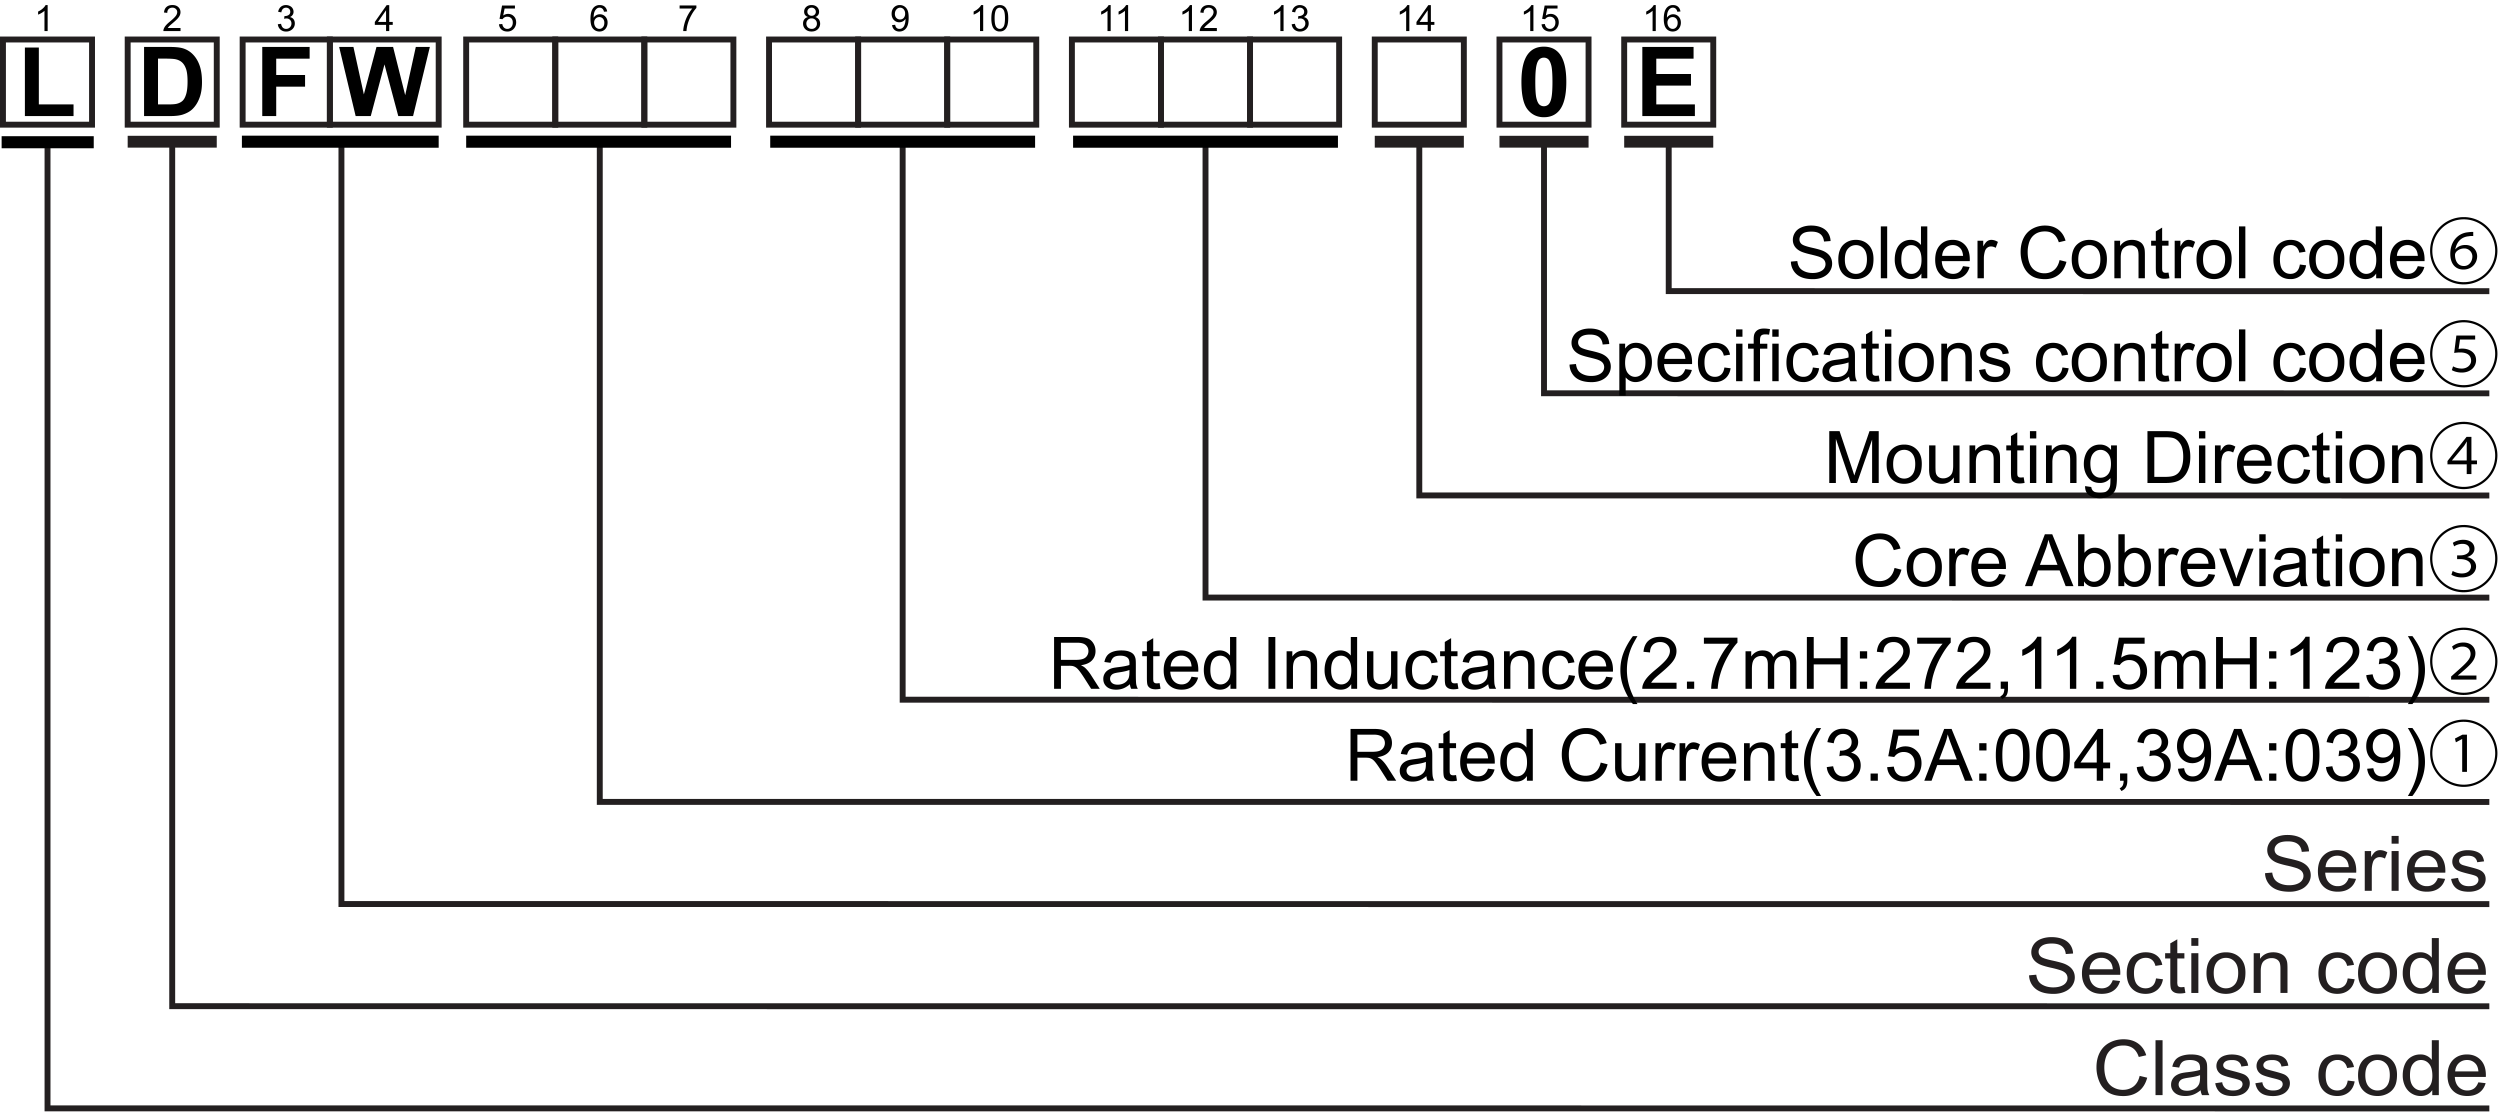
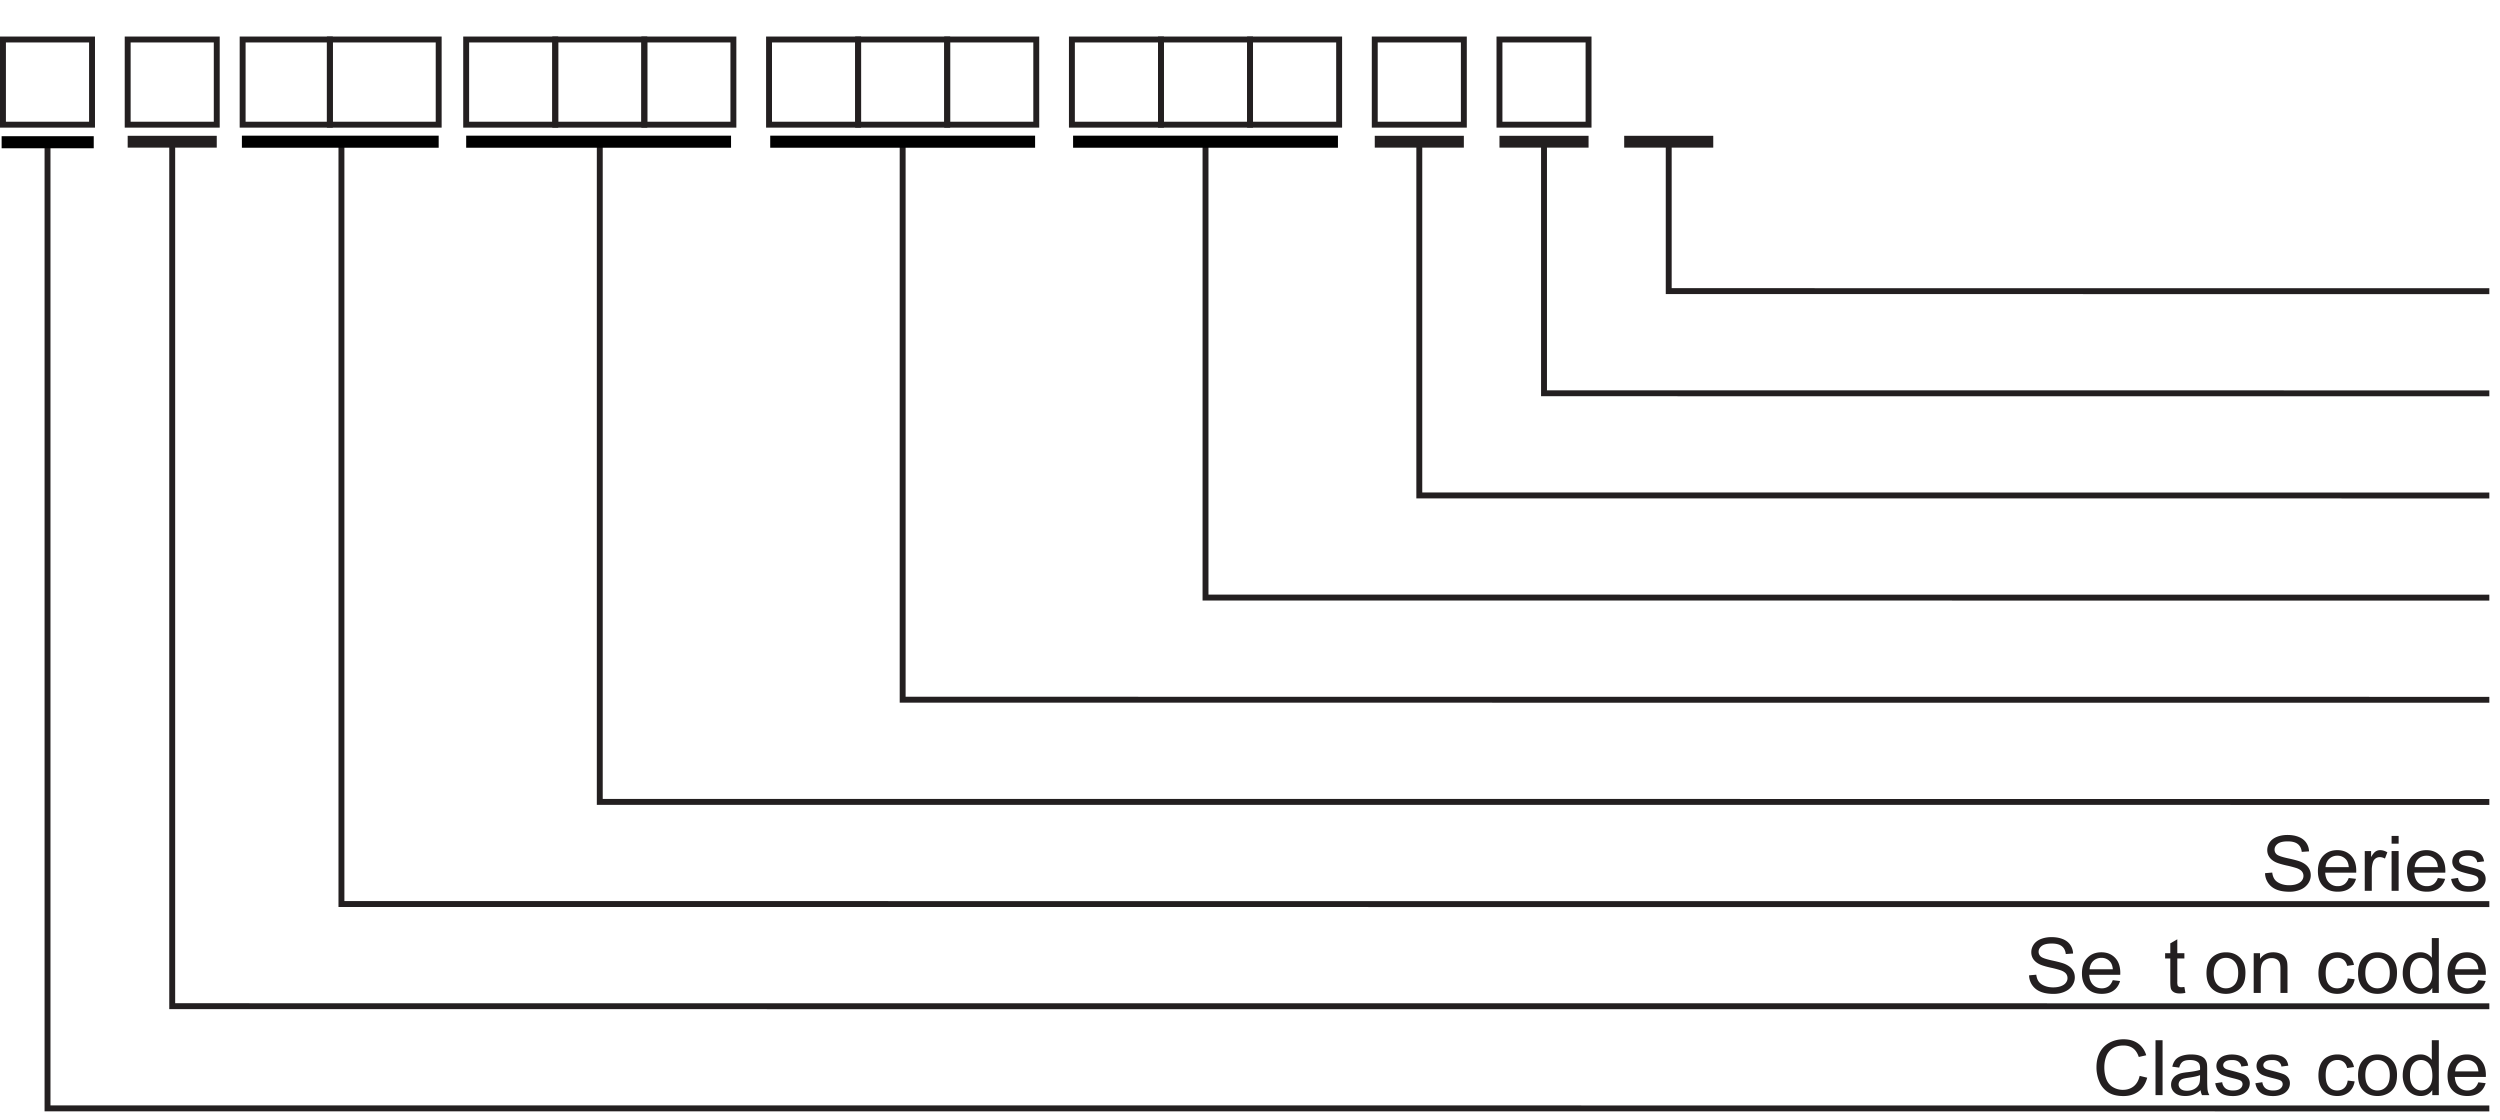
<svg xmlns="http://www.w3.org/2000/svg" id="uuid-55e8fdd2-07c4-4b7c-aede-28a0a30bdfd4" data-name="svg2045" viewBox="0 0 207.16 92.81">
  <defs>
    <style>
      .uuid-2bc6b263-199d-4f3e-a582-114862451c97{isolation:isolate}.uuid-cdcdeef9-257f-4b5d-a6f9-c71a579c983e{stroke-width:.49px;stroke:#231f20;fill:none}.uuid-520dc602-7824-4b69-abeb-d19dcae1132f{fill:#231f20}
    </style>
  </defs>
  <g id="uuid-d71aa808-9235-4ff5-bd70-640ab2baddaf" data-name="g610">
    <path id="uuid-29dd62cc-5db8-4a9e-984a-474a3ac6dbea" d="M138.277 11.784v12.339l67.999.005m-78.333-12.344v20.804l78.333.006m-88.667-20.81v29.269l88.667.005M99.894 11.784v37.733l106.382.006M74.798 11.784v46.197l131.478.007M49.7 11.784v54.663l156.576.006M28.293 11.784v63.128l177.983.007M14.27 11.784v71.593l192.006.007M3.938 11.784v80.058l202.338.006" class="uuid-cdcdeef9-257f-4b5d-a6f9-c71a579c983e" data-name="path612" />
  </g>
  <g class="uuid-2bc6b263-199d-4f3e-a582-114862451c97">
    <path d="m187.692 72.355.594-.051c.028.229.094.415.196.561.103.146.263.264.479.354.217.09.46.135.73.135.24 0 .452-.033.636-.102.185-.068.321-.162.411-.281s.135-.248.135-.389a.58.58 0 0 0-.13-.375c-.087-.105-.229-.195-.429-.268a8.665 8.665 0 0 0-.847-.223c-.438-.1-.743-.194-.919-.283-.227-.114-.396-.256-.508-.424s-.167-.357-.167-.566c0-.229.068-.444.204-.645.137-.199.336-.351.598-.454.262-.103.553-.155.873-.155.353 0 .663.055.933.163s.477.269.622.479c.145.211.223.45.233.717l-.604.043c-.032-.287-.143-.504-.33-.65-.187-.147-.463-.221-.829-.221-.381 0-.658.066-.832.199-.174.135-.261.295-.261.483 0 .163.062.298.185.403.121.105.438.213.949.324.512.11.862.207 1.053.29.277.122.481.276.613.464s.198.402.198.646c0 .242-.072.471-.218.685a1.412 1.412 0 0 1-.624.499 2.26 2.26 0 0 1-.917.18c-.431 0-.791-.061-1.082-.181s-.52-.3-.686-.542a1.49 1.49 0 0 1-.261-.816Z" class="uuid-520dc602-7824-4b69-abeb-d19dcae1132f" />
  </g>
  <g class="uuid-2bc6b263-199d-4f3e-a582-114862451c97">
    <path d="m194.624 72.756.604.07c-.096.338-.271.6-.529.785-.257.187-.586.279-.986.279-.504 0-.903-.148-1.199-.445-.295-.297-.443-.713-.443-1.248 0-.555.149-.985.448-1.291.299-.307.686-.46 1.162-.46.461 0 .837.15 1.129.45s.438.723.438 1.266c0 .033 0 .083-.003.149h-2.57c.021.362.128.64.321.831a.975.975 0 0 0 .72.289.927.927 0 0 0 .549-.161c.151-.108.271-.279.36-.515Zm-1.918-.904h1.924c-.025-.276-.099-.484-.221-.623a.912.912 0 0 0-.724-.322.953.953 0 0 0-.676.257c-.184.172-.284.401-.304.688Z" class="uuid-520dc602-7824-4b69-abeb-d19dcae1132f" />
  </g>
  <g class="uuid-2bc6b263-199d-4f3e-a582-114862451c97">
    <path d="M195.953 73.816v-3.295h.526v.499c.134-.233.258-.388.371-.462s.238-.112.375-.112c.196 0 .396.06.601.181l-.201.518a.876.876 0 0 0-.429-.121c-.128 0-.242.037-.344.11s-.175.175-.218.306a2.117 2.117 0 0 0-.098.652v1.725h-.584Z" class="uuid-520dc602-7824-4b69-abeb-d19dcae1132f" />
  </g>
  <g class="uuid-2bc6b263-199d-4f3e-a582-114862451c97">
    <path d="M198.177 69.91v-.643h.584v.643h-.584Zm0 3.906v-3.295h.584v3.295h-.584Z" class="uuid-520dc602-7824-4b69-abeb-d19dcae1132f" />
  </g>
  <g class="uuid-2bc6b263-199d-4f3e-a582-114862451c97">
    <path d="m202.008 72.756.604.07c-.096.338-.271.6-.529.785-.257.187-.586.279-.986.279-.504 0-.903-.148-1.199-.445-.295-.297-.443-.713-.443-1.248 0-.555.149-.985.448-1.291.299-.307.686-.46 1.162-.46.461 0 .837.15 1.129.45s.438.723.438 1.266c0 .033 0 .083-.003.149h-2.57c.021.362.128.64.321.831a.975.975 0 0 0 .72.289.927.927 0 0 0 .549-.161c.151-.108.271-.279.36-.515Zm-1.918-.904h1.924c-.025-.276-.099-.484-.221-.623a.912.912 0 0 0-.724-.322.953.953 0 0 0-.676.257c-.184.172-.284.401-.304.688Z" class="uuid-520dc602-7824-4b69-abeb-d19dcae1132f" />
  </g>
  <g class="uuid-2bc6b263-199d-4f3e-a582-114862451c97">
    <path d="m203.111 72.832.577-.086a.762.762 0 0 0 .271.509c.147.118.354.177.621.177.269 0 .468-.053.597-.156.13-.105.195-.228.195-.368a.337.337 0 0 0-.172-.298c-.08-.05-.279-.113-.598-.189-.428-.104-.725-.193-.891-.268a.858.858 0 0 1-.376-.314.795.795 0 0 1-.129-.441c0-.147.035-.283.105-.408s.166-.229.287-.312c.091-.064.215-.118.372-.162.157-.045.325-.067.505-.067.271 0 .508.038.712.112s.355.175.453.303c.097.127.164.297.201.51l-.571.074a.587.587 0 0 0-.226-.396c-.125-.096-.301-.143-.527-.143-.269 0-.46.042-.574.127-.115.084-.172.184-.172.298 0 .072.023.138.071.195.047.06.122.11.224.149.059.02.23.068.516.143.413.105.702.191.865.259s.291.165.385.294c.093.127.14.287.14.477a.909.909 0 0 1-.171.526 1.085 1.085 0 0 1-.491.382c-.215.09-.457.135-.728.135-.447 0-.789-.089-1.023-.267-.235-.178-.385-.442-.449-.792Z" class="uuid-520dc602-7824-4b69-abeb-d19dcae1132f" />
  </g>
  <g class="uuid-2bc6b263-199d-4f3e-a582-114862451c97">
    <path d="m168.139 80.82.595-.051c.028.229.093.415.196.561.103.146.262.264.479.354s.46.135.73.135c.24 0 .452-.033.636-.102.185-.068.321-.162.411-.281s.135-.248.135-.389a.575.575 0 0 0-.131-.375c-.086-.105-.229-.195-.428-.268a8.63 8.63 0 0 0-.848-.223c-.437-.1-.742-.194-.918-.283-.227-.114-.396-.256-.508-.424s-.167-.357-.167-.566c0-.229.067-.444.204-.645.137-.199.336-.351.598-.454.262-.103.553-.155.873-.155.352 0 .663.055.933.163s.477.269.622.479c.145.211.223.45.232.717l-.604.043c-.031-.287-.142-.504-.329-.65-.187-.147-.464-.221-.829-.221-.381 0-.658.066-.832.199-.174.135-.262.295-.262.483 0 .163.062.298.186.403.121.105.438.213.949.324.512.11.862.207 1.053.29.277.122.481.276.613.464s.198.402.198.646c0 .242-.073.471-.218.685s-.354.381-.625.499c-.271.119-.576.18-.916.18-.431 0-.791-.061-1.082-.181s-.52-.3-.686-.542a1.499 1.499 0 0 1-.262-.816Z" class="uuid-520dc602-7824-4b69-abeb-d19dcae1132f" />
  </g>
  <g class="uuid-2bc6b263-199d-4f3e-a582-114862451c97">
    <path d="m175.072 81.221.604.07c-.096.338-.271.6-.529.785-.258.187-.586.279-.986.279-.504 0-.904-.148-1.199-.445s-.443-.713-.443-1.248c0-.555.149-.985.448-1.291.298-.307.686-.46 1.161-.46.461 0 .838.15 1.13.45s.438.723.438 1.266l-.004.149h-2.57c.021.362.129.64.322.831a.972.972 0 0 0 .72.289.924.924 0 0 0 .548-.161c.152-.108.271-.279.361-.515Zm-1.918-.904h1.924c-.025-.276-.1-.484-.221-.623a.913.913 0 0 0-.724-.322.955.955 0 0 0-.677.257c-.183.172-.283.401-.303.688Z" class="uuid-520dc602-7824-4b69-abeb-d19dcae1132f" />
  </g>
  <g class="uuid-2bc6b263-199d-4f3e-a582-114862451c97">
-     <path d="m178.656 81.074.575.071c-.063.378-.224.675-.481.89-.26.213-.576.32-.953.32-.472 0-.852-.146-1.138-.441s-.43-.718-.43-1.268c0-.356.062-.668.185-.935s.311-.467.563-.601c.252-.133.526-.2.823-.2.373 0 .68.091.918.272.238.18.391.438.457.771l-.568.083c-.053-.221-.148-.387-.287-.499a.76.76 0 0 0-.498-.167.925.925 0 0 0-.717.303c-.184.201-.275.52-.275.957 0 .442.088.764.266.965s.409.301.695.301c.229 0 .42-.067.574-.201.153-.135.25-.342.291-.621Z" class="uuid-520dc602-7824-4b69-abeb-d19dcae1132f" />
-   </g>
+     </g>
  <g class="uuid-2bc6b263-199d-4f3e-a582-114862451c97">
    <path d="m181.006 81.781.085.494a2.272 2.272 0 0 1-.441.049c-.212 0-.376-.031-.493-.096s-.199-.148-.246-.253c-.049-.104-.072-.324-.072-.659V79.42h-.428v-.434h.428v-.816l.581-.336v1.152h.587v.434h-.587v1.928a.99.99 0 0 0 .03.307.238.238 0 0 0 .102.109.415.415 0 0 0 .199.039c.064 0 .15-.006.256-.021Z" class="uuid-520dc602-7824-4b69-abeb-d19dcae1132f" />
  </g>
  <g class="uuid-2bc6b263-199d-4f3e-a582-114862451c97">
-     <path d="M181.582 78.375v-.643h.584v.643h-.584Zm0 3.906v-3.295h.584v3.295h-.584Z" class="uuid-520dc602-7824-4b69-abeb-d19dcae1132f" />
-   </g>
+     </g>
  <g class="uuid-2bc6b263-199d-4f3e-a582-114862451c97">
    <path d="M182.837 80.633c0-.609.177-1.062.532-1.355.297-.244.658-.366 1.084-.366.474 0 .861.149 1.162.445.301.297.451.707.451 1.23 0 .425-.066.758-.2 1.001-.133.243-.327.432-.581.566s-.531.201-.832.201c-.482 0-.873-.147-1.17-.443s-.446-.723-.446-1.279Zm.601 0c0 .423.096.738.289.949a.945.945 0 0 0 .727.314c.29 0 .531-.105.724-.316s.288-.533.288-.965c0-.408-.096-.717-.289-.927a.946.946 0 0 0-.723-.315.946.946 0 0 0-.727.314c-.193.209-.289.523-.289.945Z" class="uuid-520dc602-7824-4b69-abeb-d19dcae1132f" />
  </g>
  <g class="uuid-2bc6b263-199d-4f3e-a582-114862451c97">
    <path d="M186.75 82.281v-3.295h.525v.469c.253-.363.619-.544 1.097-.544.208 0 .399.036.573.107s.305.165.391.28c.087.116.147.254.182.413.021.104.033.284.033.543v2.026h-.584v-2.004c0-.229-.023-.398-.068-.512a.557.557 0 0 0-.242-.27.808.808 0 0 0-.407-.101.966.966 0 0 0-.644.227c-.182.151-.271.438-.271.859v1.8h-.584Z" class="uuid-520dc602-7824-4b69-abeb-d19dcae1132f" />
  </g>
  <g class="uuid-2bc6b263-199d-4f3e-a582-114862451c97">
    <path d="m194.541 81.074.575.071c-.063.378-.224.675-.481.89-.26.213-.576.32-.953.32-.472 0-.852-.146-1.138-.441s-.43-.718-.43-1.268c0-.356.062-.668.185-.935s.311-.467.563-.601c.252-.133.526-.2.823-.2.373 0 .68.091.918.272.238.18.391.438.457.771l-.568.083c-.053-.221-.148-.387-.287-.499a.76.76 0 0 0-.498-.167.925.925 0 0 0-.717.303c-.184.201-.275.52-.275.957 0 .442.088.764.266.965s.409.301.695.301c.229 0 .42-.067.574-.201.153-.135.25-.342.291-.621Z" class="uuid-520dc602-7824-4b69-abeb-d19dcae1132f" />
  </g>
  <g class="uuid-2bc6b263-199d-4f3e-a582-114862451c97">
    <path d="M195.398 80.633c0-.609.178-1.062.532-1.355.296-.244.657-.366 1.084-.366.474 0 .86.149 1.161.445.301.297.451.707.451 1.23 0 .425-.066.758-.199 1.001s-.326.432-.58.566a1.75 1.75 0 0 1-.833.201c-.482 0-.872-.147-1.17-.443s-.446-.723-.446-1.279Zm.601 0c0 .423.097.738.288.949a.95.95 0 0 0 .728.314c.29 0 .531-.105.724-.316s.289-.533.289-.965c0-.408-.098-.717-.291-.927s-.434-.315-.722-.315a.951.951 0 0 0-.728.314c-.191.209-.288.523-.288.945Z" class="uuid-520dc602-7824-4b69-abeb-d19dcae1132f" />
  </g>
  <g class="uuid-2bc6b263-199d-4f3e-a582-114862451c97">
    <path d="M201.547 82.281v-.416c-.219.327-.539.49-.963.49-.275 0-.527-.072-.758-.217s-.41-.348-.536-.607a2.024 2.024 0 0 1-.19-.895c0-.329.059-.627.172-.896.115-.268.287-.474.517-.616s.485-.214.769-.214a1.16 1.16 0 0 1 .952.453v-1.632h.581v4.549h-.542Zm-1.846-1.645c0 .422.092.737.278.946a.854.854 0 0 0 1.309.014c.179-.2.268-.505.268-.914 0-.451-.091-.782-.272-.993a.85.85 0 0 0-.672-.317.821.821 0 0 0-.65.305c-.175.203-.261.522-.261.959Z" class="uuid-520dc602-7824-4b69-abeb-d19dcae1132f" />
  </g>
  <g class="uuid-2bc6b263-199d-4f3e-a582-114862451c97">
    <path d="m205.365 81.221.604.07c-.096.338-.271.6-.529.785-.257.187-.587.279-.986.279-.505 0-.903-.148-1.199-.445s-.443-.713-.443-1.248c0-.555.149-.985.448-1.291.299-.307.686-.46 1.162-.46.461 0 .837.15 1.129.45s.438.723.438 1.266l-.004.149h-2.569c.021.362.128.64.32.831a.98.98 0 0 0 .721.289.93.93 0 0 0 .549-.161c.15-.108.271-.279.359-.515Zm-1.918-.904h1.925c-.026-.276-.099-.484-.221-.623a.913.913 0 0 0-.724-.322.951.951 0 0 0-.676.257c-.184.172-.285.401-.305.688Z" class="uuid-520dc602-7824-4b69-abeb-d19dcae1132f" />
  </g>
  <g class="uuid-2bc6b263-199d-4f3e-a582-114862451c97">
    <path d="m177.298 89.151.63.151c-.133.495-.369.872-.713 1.131-.343.26-.762.391-1.258.391-.512 0-.93-.1-1.25-.3a1.89 1.89 0 0 1-.734-.868 2.982 2.982 0 0 1-.251-1.219c0-.474.095-.887.284-1.24.189-.352.459-.62.808-.803.35-.184.734-.275 1.153-.275.477 0 .877.116 1.201.348.324.232.551.558.678.978l-.619.14c-.11-.331-.271-.572-.48-.723-.21-.151-.474-.227-.791-.227-.366 0-.672.084-.918.251a1.343 1.343 0 0 0-.518.675c-.1.283-.148.574-.148.874 0 .387.059.724.176 1.013.119.289.302.504.551.646.248.144.518.215.809.215.352 0 .65-.098.895-.291.245-.195.41-.484.497-.866Z" class="uuid-520dc602-7824-4b69-abeb-d19dcae1132f" />
  </g>
  <g class="uuid-2bc6b263-199d-4f3e-a582-114862451c97">
    <path d="M178.615 90.746v-4.549h.584v4.549h-.584Z" class="uuid-520dc602-7824-4b69-abeb-d19dcae1132f" />
  </g>
  <g class="uuid-2bc6b263-199d-4f3e-a582-114862451c97">
    <path d="M182.352 90.34c-.216.176-.424.3-.624.372s-.415.108-.645.108c-.378 0-.669-.088-.872-.266a.855.855 0 0 1-.306-.678c0-.161.038-.309.115-.441a.925.925 0 0 1 .302-.322c.125-.08.265-.141.42-.183a4.41 4.41 0 0 1 .52-.083c.472-.055.818-.119 1.041-.193l.004-.146c0-.228-.055-.388-.166-.481-.148-.125-.371-.189-.664-.189-.275 0-.479.047-.609.139s-.228.255-.29.488l-.571-.074a1.33 1.33 0 0 1 .256-.566c.119-.144.291-.254.517-.332a2.41 2.41 0 0 1 .782-.116c.294 0 .533.033.717.1a.944.944 0 0 1 .406.249.897.897 0 0 1 .182.381c.02.096.029.267.029.516v.744c0 .52.012.848.037.985.024.138.074.27.147.396h-.61a1.129 1.129 0 0 1-.117-.406Zm-.049-1.248c-.211.083-.529.153-.953.211-.24.033-.41.07-.51.112s-.176.102-.23.181a.458.458 0 0 0-.081.266c0 .149.06.273.177.373.118.1.291.148.518.148.225 0 .426-.047.601-.141s.304-.223.386-.387c.062-.126.094-.312.094-.559v-.205Z" class="uuid-520dc602-7824-4b69-abeb-d19dcae1132f" />
  </g>
  <g class="uuid-2bc6b263-199d-4f3e-a582-114862451c97">
    <path d="m183.564 89.762.578-.086a.762.762 0 0 0 .271.509c.147.118.354.177.621.177s.467-.053.597-.156a.463.463 0 0 0 .194-.368.335.335 0 0 0-.172-.298c-.08-.05-.279-.113-.597-.189-.429-.104-.726-.193-.891-.268a.858.858 0 0 1-.376-.314.795.795 0 0 1-.129-.441c0-.147.035-.283.105-.408s.166-.229.287-.312a1.23 1.23 0 0 1 .371-.162c.158-.045.326-.067.506-.067.27 0 .508.038.712.112s.354.175.452.303c.098.127.165.297.201.51l-.57.074a.584.584 0 0 0-.227-.396c-.124-.096-.3-.143-.527-.143-.268 0-.459.042-.574.127-.114.084-.172.184-.172.298 0 .072.023.138.072.195.047.06.121.11.223.149.059.02.23.068.517.143.413.105.702.191.864.259a.863.863 0 0 1 .385.294.782.782 0 0 1 .141.477.909.909 0 0 1-.171.526 1.09 1.09 0 0 1-.491.382c-.215.09-.457.135-.728.135-.448 0-.789-.089-1.024-.267-.234-.178-.384-.442-.449-.792Z" class="uuid-520dc602-7824-4b69-abeb-d19dcae1132f" />
  </g>
  <g class="uuid-2bc6b263-199d-4f3e-a582-114862451c97">
    <path d="m186.889 89.762.577-.086c.032.221.122.391.271.509s.355.177.621.177c.27 0 .469-.053.598-.156.13-.105.195-.228.195-.368a.337.337 0 0 0-.172-.298c-.08-.05-.279-.113-.598-.189-.428-.104-.725-.193-.891-.268a.861.861 0 0 1-.377-.314.803.803 0 0 1-.128-.441c0-.147.035-.283.105-.408s.166-.229.287-.312c.091-.064.215-.118.372-.162.156-.045.324-.067.504-.067.271 0 .508.038.713.112a.967.967 0 0 1 .453.303c.097.127.164.297.201.51l-.572.074a.582.582 0 0 0-.225-.396c-.125-.096-.301-.143-.527-.143-.269 0-.46.042-.574.127-.115.084-.172.184-.172.298a.3.3 0 0 0 .07.195c.048.06.123.11.225.149.059.02.23.068.516.143.413.105.701.191.865.259a.875.875 0 0 1 .385.294.794.794 0 0 1 .139.477.908.908 0 0 1-.17.526 1.083 1.083 0 0 1-.492.382c-.214.09-.456.135-.727.135-.447 0-.789-.089-1.023-.267-.235-.178-.385-.442-.449-.792Z" class="uuid-520dc602-7824-4b69-abeb-d19dcae1132f" />
  </g>
  <g class="uuid-2bc6b263-199d-4f3e-a582-114862451c97">
    <path d="m194.541 89.539.575.071c-.063.378-.224.675-.481.89-.26.213-.576.32-.953.32-.472 0-.852-.146-1.138-.441s-.43-.718-.43-1.268c0-.356.062-.668.185-.935s.311-.467.563-.601c.252-.133.526-.2.823-.2.373 0 .68.091.918.272.238.18.391.438.457.771l-.568.083c-.053-.221-.148-.387-.287-.499a.76.76 0 0 0-.498-.167.925.925 0 0 0-.717.303c-.184.201-.275.52-.275.957 0 .442.088.764.266.965s.409.301.695.301c.229 0 .42-.067.574-.201.153-.135.25-.342.291-.621Z" class="uuid-520dc602-7824-4b69-abeb-d19dcae1132f" />
  </g>
  <g class="uuid-2bc6b263-199d-4f3e-a582-114862451c97">
    <path d="M195.398 89.098c0-.609.178-1.062.532-1.355.296-.244.657-.366 1.084-.366.474 0 .86.149 1.161.445.301.297.451.707.451 1.23 0 .425-.066.758-.199 1.001s-.326.432-.58.566a1.75 1.75 0 0 1-.833.201c-.482 0-.872-.147-1.17-.443s-.446-.723-.446-1.279Zm.601 0c0 .423.097.738.288.949a.95.95 0 0 0 .728.314c.29 0 .531-.105.724-.316s.289-.533.289-.965c0-.408-.098-.717-.291-.927s-.434-.315-.722-.315a.951.951 0 0 0-.728.314c-.191.209-.288.523-.288.945Z" class="uuid-520dc602-7824-4b69-abeb-d19dcae1132f" />
  </g>
  <g class="uuid-2bc6b263-199d-4f3e-a582-114862451c97">
    <path d="M201.547 90.746v-.416c-.219.327-.539.49-.963.49-.275 0-.527-.072-.758-.217s-.41-.348-.536-.607a2.024 2.024 0 0 1-.19-.895c0-.329.059-.627.172-.896.115-.268.287-.474.517-.616s.485-.214.769-.214a1.16 1.16 0 0 1 .952.453v-1.632h.581v4.549h-.542Zm-1.846-1.645c0 .422.092.737.278.946a.854.854 0 0 0 1.309.014c.179-.2.268-.505.268-.914 0-.451-.091-.782-.272-.993a.85.85 0 0 0-.672-.317.821.821 0 0 0-.65.305c-.175.203-.261.522-.261.959Z" class="uuid-520dc602-7824-4b69-abeb-d19dcae1132f" />
  </g>
  <g class="uuid-2bc6b263-199d-4f3e-a582-114862451c97">
    <path d="m205.365 89.686.604.07c-.096.338-.271.6-.529.785-.257.187-.587.279-.986.279-.505 0-.903-.148-1.199-.445s-.443-.713-.443-1.248c0-.555.149-.985.448-1.291.299-.307.686-.46 1.162-.46.461 0 .837.15 1.129.45s.438.723.438 1.266l-.004.149h-2.569c.021.362.128.64.32.831a.98.98 0 0 0 .721.289.93.93 0 0 0 .549-.161c.15-.108.271-.279.359-.515Zm-1.918-.904h1.925c-.026-.276-.099-.484-.221-.623a.913.913 0 0 0-.724-.322.951.951 0 0 0-.676.257c-.184.172-.285.401-.305.688Z" class="uuid-520dc602-7824-4b69-abeb-d19dcae1132f" />
  </g>
  <g id="uuid-eb9187ea-db74-4974-ad9a-edbd49b80b15" data-name="g674">
    <path id="uuid-b98e33fc-7aed-4692-abc6-0693cb36f685" d="M.245 3.273h7.381v7.058H.245V3.273Z" class="uuid-cdcdeef9-257f-4b5d-a6f9-c71a579c983e" data-name="path676" />
  </g>
  <g id="uuid-eabef2d1-a442-4323-804c-3a9f89e7855c" data-name="g682">
    <path id="uuid-fbf73728-ada4-463f-b482-b93056f808d3" d="M10.58 3.273h7.381v7.058H10.58V3.273Z" class="uuid-cdcdeef9-257f-4b5d-a6f9-c71a579c983e" data-name="path684" />
  </g>
  <g id="uuid-24345b07-3916-49c9-891f-00a8cdae7f42" data-name="g690">
    <path id="uuid-34ece2a5-d257-4eee-a2b3-204bb6209d39" d="M20.106 3.273h7.228v7.058h-7.228V3.273Z" class="uuid-cdcdeef9-257f-4b5d-a6f9-c71a579c983e" data-name="path692" />
  </g>
  <g id="uuid-ece418d7-3ad2-45b0-ab1b-d49bed98cd19" data-name="g698">
    <path id="uuid-2b9ab093-acbb-4513-8aca-c44ee674ae2c" d="M27.334 3.273h9.017v7.058h-9.017V3.273Z" class="uuid-cdcdeef9-257f-4b5d-a6f9-c71a579c983e" data-name="path700" />
  </g>
  <g id="uuid-d5dd3019-91f6-48a7-b00f-3214dbd2a44d" data-name="g706">
    <path id="uuid-3f940f9e-3ba4-4163-bdf8-144498f74586" d="M38.629 3.273h7.382v7.058h-7.382V3.273Z" class="uuid-cdcdeef9-257f-4b5d-a6f9-c71a579c983e" data-name="path708" />
  </g>
  <g id="uuid-6035e5f8-ce5f-4709-8680-3c4b20556b96" data-name="g714">
    <path id="uuid-a4f9ad85-2533-424a-8949-a2a942d8ee80" d="M46.011 3.273h7.381v7.058h-7.381V3.273Z" class="uuid-cdcdeef9-257f-4b5d-a6f9-c71a579c983e" data-name="path716" />
  </g>
  <g id="uuid-f68776d0-7a43-4e4f-8557-9ac8d5df68d6" data-name="g722">
    <path id="uuid-f8ecdc17-32b3-4cce-819e-20c6d5afa72f" d="M53.391 3.273h7.381v7.058h-7.381V3.273Z" class="uuid-cdcdeef9-257f-4b5d-a6f9-c71a579c983e" data-name="path724" />
  </g>
  <g id="uuid-dd770d99-9ec0-4cc6-a218-b006fcb4f523" data-name="g730">
    <path id="uuid-a742123c-3e2e-4da8-9ef1-e888f2cb0247" d="M63.726 3.273h7.381v7.058h-7.381V3.273Z" class="uuid-cdcdeef9-257f-4b5d-a6f9-c71a579c983e" data-name="path732" />
  </g>
  <g id="uuid-ebfff8c9-cf7d-48a3-91ca-95ae29425527" data-name="g738">
    <path id="uuid-e37a9843-f794-445a-86e7-b446b35a0429" d="M71.107 3.273h7.381v7.058h-7.381V3.273Z" class="uuid-cdcdeef9-257f-4b5d-a6f9-c71a579c983e" data-name="path740" />
  </g>
  <g id="uuid-63fab982-b24d-405a-9b9e-bc0daf8c09ec" data-name="g746">
    <path id="uuid-33e14ce5-04a2-4c11-bc7b-bb52ac2818eb" d="M78.488 3.273h7.381v7.058h-7.381V3.273Z" class="uuid-cdcdeef9-257f-4b5d-a6f9-c71a579c983e" data-name="path748" />
  </g>
  <g id="uuid-318c1d65-bcc1-4a74-8ea1-2aae5e30f2e1" data-name="g754">
    <path id="uuid-bccf1e5c-d906-4770-a07f-0b07dfb6c040" d="M88.822 3.273h7.38v7.058h-7.38V3.273Z" class="uuid-cdcdeef9-257f-4b5d-a6f9-c71a579c983e" data-name="path756" />
  </g>
  <g id="uuid-00395990-77e9-41b9-93d9-e10616245ade" data-name="g762">
    <path id="uuid-fd600f2a-b201-4853-a83a-9c1958d4f9ab" d="M96.202 3.273h7.382v7.058h-7.382V3.273Z" class="uuid-cdcdeef9-257f-4b5d-a6f9-c71a579c983e" data-name="path764" />
  </g>
  <g id="uuid-54d49efe-97c2-42a6-b0c5-c8eb9329480c" data-name="g770">
    <path id="uuid-7efab4bd-1abd-489a-95ae-f8311549a5d5" d="M103.584 3.273h7.382v7.058h-7.382V3.273Z" class="uuid-cdcdeef9-257f-4b5d-a6f9-c71a579c983e" data-name="path772" />
  </g>
  <g id="uuid-94d7b4ee-5596-4cc5-b361-993031feb589" data-name="g778">
    <path id="uuid-609b0de3-19b6-43e3-ad8f-750be390dc86" d="M124.252 3.273h7.382v7.058h-7.382V3.273Z" class="uuid-cdcdeef9-257f-4b5d-a6f9-c71a579c983e" data-name="path780" />
  </g>
  <g id="uuid-8bc52433-aa06-410a-8a5f-c8894aced039" data-name="g786">
-     <path id="uuid-1eaa207e-bd21-444d-b626-4548a26e8855" d="M134.587 3.273h7.38v7.058h-7.38V3.273Z" class="uuid-cdcdeef9-257f-4b5d-a6f9-c71a579c983e" data-name="path788" />
-   </g>
+     </g>
  <g id="uuid-03185e99-5881-43df-a590-b2d527c01d7c" data-name="g794">
    <path id="uuid-fd70d6ce-1ece-4922-9390-0408554680c6" d="M113.918 3.273h7.382v7.058h-7.382V3.273Z" class="uuid-cdcdeef9-257f-4b5d-a6f9-c71a579c983e" data-name="path796" />
  </g>
  <g id="uuid-d8192a35-0790-4ff7-b747-ad38e02819ab" data-name="g810">
    <path id="uuid-317013fe-dc4f-4737-b38c-a4ebc4ea8f14" fill="none" stroke="#231f20" stroke-width=".98" d="M17.961 11.743H10.58m121.055 0h-7.383m17.715 0h-7.38m-13.286 0h-7.382" data-name="path812" />
  </g>
-   <path d="M2.063 9.616V3.937h1.156v4.715h2.875v.965H2.063Zm19.669 0V3.89h3.926v.969h-2.77v1.355h2.391v.969h-2.391v2.434h-1.156ZM11.937 3.89h2.113c.477 0 .84.037 1.09.109.336.099.624.275.863.527s.422.562.547.928.188.817.188 1.354c0 .471-.059.877-.176 1.219-.143.417-.348.754-.613 1.012-.201.195-.471.348-.812.457-.255.081-.596.121-1.023.121h-2.176V3.89Zm1.156.969v3.793h.863c.323 0 .556-.018.699-.055.188-.047.343-.126.467-.238s.225-.296.303-.553.117-.606.117-1.049-.039-.783-.117-1.02-.188-.422-.328-.555-.319-.223-.535-.27c-.162-.037-.478-.055-.949-.055h-.52ZM29.47 9.616l-1.367-5.727h1.184l.863 3.934 1.047-3.934h1.375l1.004 4 .879-4h1.164l-1.391 5.727h-1.227L31.86 5.335l-1.137 4.281h-1.254Zm98.461-5.75c.555 0 .988.198 1.301.594.372.469.559 1.246.559 2.332s-.188 1.862-.562 2.336c-.311.391-.742.586-1.297.586-.558 0-1.007-.214-1.348-.643-.342-.428-.512-1.192-.512-2.291 0-1.078.188-1.854.562-2.328.31-.391.742-.586 1.297-.586Zm0 .91a.543.543 0 0 0-.355.127c-.104.084-.186.236-.242.455-.076.284-.113.762-.113 1.434s.033 1.133.102 1.385c.067.251.152.418.256.502.103.083.221.125.354.125s.251-.042.355-.127c.104-.084.185-.236.242-.455.075-.281.113-.758.113-1.43s-.034-1.133-.102-1.385c-.068-.251-.153-.419-.256-.504a.547.547 0 0 0-.354-.127Zm8.159 4.84V3.89h4.246v.969h-3.09v1.27h2.875v.965h-2.875v1.559h3.199v.965h-4.355ZM14.959 2.321v.253H13.54a.455.455 0 0 1 .031-.183c.036-.097.094-.192.173-.286s.195-.202.345-.325c.233-.191.391-.343.473-.455a.541.541 0 0 0 .123-.317.35.35 0 0 0-.112-.264.402.402 0 0 0-.292-.108c-.127 0-.229.038-.305.114s-.115.182-.116.316l-.271-.028c.019-.202.088-.356.209-.462s.284-.159.488-.159c.206 0 .369.057.489.171s.18.256.18.425c0 .086-.018.17-.053.253s-.094.17-.175.262-.217.218-.406.378c-.158.133-.26.223-.305.27a.865.865 0 0 0-.111.143h1.053Zm-11.01.254h-.264V.895a1.35 1.35 0 0 1-.25.182 1.748 1.748 0 0 1-.278.136V.958c.147-.069.276-.153.387-.252s.188-.194.234-.287h.17v2.156Zm19.076-.567.264-.035c.03.149.082.257.154.323a.383.383 0 0 0 .266.099.436.436 0 0 0 .442-.448.403.403 0 0 0-.421-.417c-.05 0-.112.01-.186.029l.029-.231a.54.54 0 0 0 .345-.085c.09-.059.135-.149.135-.271 0-.097-.033-.177-.098-.24s-.15-.095-.253-.095c-.103 0-.188.032-.256.097s-.112.161-.132.29L23.05.977a.675.675 0 0 1 .22-.411.635.635 0 0 1 .426-.146c.117 0 .225.025.324.075a.53.53 0 0 1 .305.483c0 .093-.025.177-.075.253s-.124.137-.221.182c.127.029.226.09.296.183.07.092.105.208.105.346a.633.633 0 0 1-.205.477.724.724 0 0 1-.519.195.679.679 0 0 1-.47-.168.655.655 0 0 1-.213-.437Zm8.966.567v-.514h-.932v-.242l.98-1.392h.215v1.392h.29v.242h-.29v.514h-.264Zm0-.756V.851l-.672.968h.672Zm9.356.193.277-.023a.497.497 0 0 0 .143.304.389.389 0 0 0 .271.102c.127 0 .234-.048.322-.144s.132-.223.132-.381c0-.15-.042-.269-.127-.356s-.195-.13-.332-.13a.465.465 0 0 0-.391.208l-.248-.032.208-1.103h1.068v.252h-.857l-.116.577a.698.698 0 0 1 .406-.135c.188 0 .346.065.475.195s.193.297.193.501a.785.785 0 0 1-.17.504.681.681 0 0 1-.564.261c-.195 0-.355-.055-.479-.164s-.194-.254-.211-.435ZM50.309.953l-.262.021a.492.492 0 0 0-.1-.226.35.35 0 0 0-.264-.113.36.36 0 0 0-.221.07c-.083.061-.148.149-.196.265s-.073.282-.075.497a.604.604 0 0 1 .522-.285.6.6 0 0 1 .449.194.7.7 0 0 1 .185.502c0 .135-.029.26-.087.376-.058.115-.138.204-.239.266s-.217.092-.346.092a.676.676 0 0 1-.538-.243c-.139-.161-.208-.428-.208-.799 0-.415.077-.717.23-.905A.662.662 0 0 1 49.7.419c.169 0 .307.047.416.142a.611.611 0 0 1 .194.393Zm-1.077.926c0 .091.019.178.058.261s.093.146.162.19.142.065.218.065c.111 0 .207-.045.287-.135s.12-.212.12-.366a.5.5 0 0 0-.119-.351.392.392 0 0 0-.299-.128.408.408 0 0 0-.303.128.464.464 0 0 0-.125.336ZM56.315.708V.455h1.39V.66a2.926 2.926 0 0 0-.406.58 3.53 3.53 0 0 0-.312.744 2.77 2.77 0 0 0-.101.59h-.271c.003-.169.036-.373.1-.612s.154-.47.273-.692c.118-.222.245-.409.378-.562h-1.052Zm10.64.702c-.109-.04-.19-.097-.243-.171s-.079-.163-.079-.267c0-.156.056-.288.168-.394s.262-.16.448-.16c.188 0 .338.055.453.163a.53.53 0 0 1 .171.398c0 .1-.026.187-.079.26s-.131.13-.238.17a.576.576 0 0 1 .301.208c.068.096.103.21.103.343 0 .184-.065.338-.195.463s-.301.188-.513.188-.383-.062-.513-.188-.195-.282-.195-.47c0-.14.035-.256.106-.351s.172-.159.303-.193Zm-.138.545c0 .075.018.148.054.218.035.07.088.125.159.163a.46.46 0 0 0 .227.058.416.416 0 0 0 .435-.431.424.424 0 0 0-.126-.315.435.435 0 0 0-.317-.125.419.419 0 0 0-.431.431Zm.085-.992c0 .102.033.185.098.249s.15.097.255.097c.102 0 .185-.032.25-.096s.098-.143.098-.235a.329.329 0 0 0-.101-.244.346.346 0 0 0-.25-.099c-.101 0-.184.032-.25.097s-.1.142-.1.231Zm7.02 1.115.253-.023c.021.119.062.206.123.259s.138.081.233.081c.081 0 .152-.019.213-.056s.111-.086.15-.149c.039-.062.072-.146.098-.251s.04-.213.04-.322l-.001-.053a.605.605 0 0 1-.512.283c-.178 0-.328-.064-.451-.193s-.185-.299-.185-.51c0-.218.064-.393.193-.526a.641.641 0 0 1 .482-.199.688.688 0 0 1 .647.435c.061.139.09.34.09.604 0 .274-.03.493-.089.656a.77.77 0 0 1-.266.371.69.69 0 0 1-.414.127.6.6 0 0 1-.412-.14.605.605 0 0 1-.192-.393Zm1.08-.948a.519.519 0 0 0-.121-.36.38.38 0 0 0-.291-.133c-.117 0-.219.048-.306.144s-.13.22-.13.372c0 .137.041.248.124.333a.408.408 0 0 0 .305.128.39.39 0 0 0 .301-.128.507.507 0 0 0 .118-.355Zm6.47 1.445h-.264V.895a1.35 1.35 0 0 1-.25.182 1.748 1.748 0 0 1-.278.136V.958c.147-.069.276-.153.387-.252s.188-.194.234-.287h.17v2.156Zm.675-1.059c0-.254.026-.458.079-.613.052-.155.129-.274.232-.358s.233-.126.389-.126c.115 0 .216.023.303.069.087.047.159.114.215.201s.101.194.133.319.048.294.048.507c0 .252-.026.456-.078.61-.052.155-.129.275-.232.359s-.233.126-.39.126a.588.588 0 0 1-.488-.223c-.142-.179-.212-.47-.212-.873Zm.271 0c0 .353.041.587.124.704.082.117.184.175.305.175s.223-.059.305-.176.124-.352.124-.703c0-.354-.042-.588-.124-.705s-.185-.174-.308-.174a.337.337 0 0 0-.29.154c-.091.131-.136.373-.136.725Zm9.618 1.059h-.264V.895a1.35 1.35 0 0 1-.25.182 1.748 1.748 0 0 1-.278.136V.958c.147-.069.276-.153.387-.252s.188-.194.234-.287h.17v2.156Zm1.446 0h-.264V.895a1.35 1.35 0 0 1-.25.182 1.748 1.748 0 0 1-.278.136V.958c.147-.069.276-.153.387-.252s.188-.194.234-.287h.17v2.156Zm5.291 0h-.264V.895a1.35 1.35 0 0 1-.25.182 1.748 1.748 0 0 1-.278.136V.958c.147-.069.276-.153.387-.252s.188-.194.234-.287h.17v2.156Zm2.061-.254v.253h-1.419a.455.455 0 0 1 .031-.183c.036-.097.094-.192.173-.286s.195-.202.345-.325c.233-.191.391-.343.473-.455a.541.541 0 0 0 .123-.317.35.35 0 0 0-.112-.264.402.402 0 0 0-.292-.108c-.127 0-.229.038-.305.114s-.115.182-.116.316l-.271-.028c.019-.202.088-.356.209-.462s.284-.159.488-.159c.206 0 .369.057.489.171s.18.256.18.425c0 .086-.018.17-.053.253s-.094.17-.175.262-.217.218-.406.378c-.158.133-.26.223-.305.27a.865.865 0 0 0-.111.143h1.053Zm5.527.254h-.264V.895a1.748 1.748 0 0 1-.527.318V.958c.147-.069.276-.153.387-.252s.188-.194.234-.287h.17v2.156Zm.677-.567.264-.035c.03.149.082.257.154.323a.384.384 0 0 0 .267.099.42.42 0 0 0 .313-.129.433.433 0 0 0 .129-.319.403.403 0 0 0-.421-.417c-.05 0-.111.01-.186.029l.029-.231a.543.543 0 0 0 .346-.085c.09-.059.135-.149.135-.271 0-.097-.033-.177-.099-.24s-.149-.095-.253-.095c-.103 0-.188.032-.257.097s-.112.161-.132.29l-.264-.047a.675.675 0 0 1 .22-.411.638.638 0 0 1 .427-.146c.117 0 .225.025.323.075a.53.53 0 0 1 .305.483c0 .093-.024.177-.074.253s-.124.137-.222.182c.127.029.226.09.296.183.07.092.105.208.105.346a.633.633 0 0 1-.205.477.724.724 0 0 1-.519.195.679.679 0 0 1-.47-.168.655.655 0 0 1-.213-.437Zm9.746.567h-.264V.895a1.35 1.35 0 0 1-.25.182 1.743 1.743 0 0 1-.277.136V.958c.147-.069.276-.153.387-.252s.188-.194.234-.287h.17v2.156Zm1.521 0v-.514h-.932v-.242l.979-1.392h.216v1.392h.29v.242h-.29v.514h-.264Zm0-.756V.851l-.673.968h.673Zm8.76.756h-.264V.895a1.35 1.35 0 0 1-.25.182 1.743 1.743 0 0 1-.277.136V.958c.147-.069.276-.153.387-.252s.188-.194.234-.287h.17v2.156Zm.675-.563.277-.023a.497.497 0 0 0 .143.304.389.389 0 0 0 .271.102c.127 0 .234-.048.322-.144s.132-.223.132-.381a.492.492 0 0 0-.127-.356.442.442 0 0 0-.332-.13.461.461 0 0 0-.39.208l-.248-.032.208-1.103h1.068v.252h-.857l-.115.577a.697.697 0 0 1 .405-.135c.188 0 .346.065.475.195s.193.297.193.501a.785.785 0 0 1-.17.504.68.68 0 0 1-.563.261.7.7 0 0 1-.479-.164.639.639 0 0 1-.212-.435Zm9.464.563h-.264V.895a1.748 1.748 0 0 1-.527.318V.958c.147-.069.276-.153.387-.252s.188-.194.234-.287h.17v2.156Zm2.044-1.622-.263.021a.492.492 0 0 0-.1-.226.35.35 0 0 0-.264-.113.362.362 0 0 0-.221.07c-.083.061-.148.149-.196.265s-.073.282-.075.497a.611.611 0 0 1 .521-.285.6.6 0 0 1 .449.194c.123.13.186.297.186.502 0 .135-.029.26-.088.376-.058.115-.138.204-.239.266s-.217.092-.346.092a.674.674 0 0 1-.537-.243c-.139-.161-.208-.428-.208-.799 0-.415.076-.717.229-.905a.662.662 0 0 1 .541-.246c.169 0 .307.047.415.142a.607.607 0 0 1 .194.393Zm-1.077.926c0 .091.02.178.058.261.039.083.093.146.162.19s.143.065.219.065c.111 0 .207-.045.287-.135s.12-.212.12-.366a.5.5 0 0 0-.119-.351.392.392 0 0 0-.299-.128.408.408 0 0 0-.303.128.464.464 0 0 0-.125.336Zm10.227 19.799.536-.047c.025.215.084.391.177.529s.237.249.433.334.415.127.659.127c.217 0 .408-.032.574-.097s.289-.153.371-.265a.621.621 0 0 0 .121-.368c0-.135-.039-.252-.117-.353s-.207-.185-.387-.253c-.115-.045-.37-.115-.765-.209s-.671-.184-.829-.268c-.205-.107-.358-.241-.459-.4s-.15-.337-.15-.535c0-.217.062-.419.185-.608s.303-.332.539-.429.499-.146.788-.146c.318 0 .6.051.842.154.244.103.431.253.562.453s.201.425.211.677l-.545.041c-.029-.271-.129-.477-.298-.615s-.418-.208-.748-.208c-.344 0-.595.063-.752.189s-.235.278-.235.456a.49.49 0 0 0 .167.381c.109.1.395.202.857.306.461.104.778.196.95.274.25.115.435.261.554.438s.179.38.179.611c0 .229-.065.444-.196.646s-.319.359-.564.472-.521.168-.827.168c-.389 0-.715-.057-.978-.17s-.469-.284-.617-.511a1.44 1.44 0 0 1-.236-.772Zm3.932-.176c0-.576.16-1.003.48-1.28.268-.23.594-.346.979-.346.428 0 .777.14 1.049.42s.407.667.407 1.162c0 .4-.06.715-.181.945a1.278 1.278 0 0 1-.523.535c-.23.127-.48.19-.752.19-.436 0-.788-.14-1.057-.419s-.402-.682-.402-1.207Zm.542 0c0 .398.087.697.261.895s.393.297.656.297c.262 0 .479-.1.653-.299s.261-.503.261-.911c0-.385-.088-.676-.262-.875a.838.838 0 0 0-.652-.297c-.264 0-.482.099-.656.296s-.261.495-.261.894Zm2.98 1.556v-4.295h.527v4.295h-.527Zm3.363 0v-.393c-.197.309-.487.463-.87.463-.248 0-.476-.068-.685-.205a1.347 1.347 0 0 1-.482-.573 1.968 1.968 0 0 1-.172-.845c0-.311.052-.592.155-.845s.259-.447.466-.582.438-.202.694-.202a1.039 1.039 0 0 1 .858.428v-1.541h.524v4.295h-.489Zm-1.667-1.553c0 .398.084.696.252.894s.366.296.595.296c.23 0 .426-.094.588-.283.16-.188.241-.476.241-.863 0-.426-.082-.738-.246-.938s-.366-.299-.606-.299c-.234 0-.431.096-.588.287s-.235.493-.235.905Zm5.115.551.545.067c-.086.318-.245.565-.478.741s-.529.264-.891.264c-.455 0-.815-.14-1.083-.42-.266-.28-.399-.673-.399-1.179 0-.523.135-.93.404-1.219s.619-.434 1.049-.434c.416 0 .756.142 1.02.425s.396.682.396 1.195c0 .031 0 .078-.003.141h-2.32c.02.342.116.604.29.785s.391.272.65.272c.193 0 .358-.051.495-.152s.245-.264.325-.486Zm-1.731-.853h1.737c-.023-.262-.09-.458-.199-.589a.81.81 0 0 0-.653-.305.835.835 0 0 0-.61.243c-.166.162-.257.379-.274.65Zm2.932 1.855v-3.111h.475v.472c.121-.221.233-.366.335-.437a.593.593 0 0 1 .339-.105c.178 0 .358.057.542.17l-.182.489a.757.757 0 0 0-.387-.114c-.115 0-.219.035-.311.104s-.157.166-.196.289a2.045 2.045 0 0 0-.088.615v1.629h-.527Zm6.803-1.506.568.144c-.119.467-.334.823-.643 1.068-.311.245-.688.368-1.136.368-.463 0-.839-.094-1.13-.283-.289-.188-.511-.461-.662-.819s-.227-.741-.227-1.151c0-.447.085-.837.256-1.17s.414-.586.73-.759a2.124 2.124 0 0 1 1.041-.259c.43 0 .791.109 1.084.328s.497.526.612.923l-.56.132c-.1-.312-.244-.54-.434-.683s-.428-.214-.715-.214c-.33 0-.606.079-.828.237s-.377.371-.467.637-.135.542-.135.825c0 .365.053.684.16.957.105.272.271.476.496.611s.468.202.729.202c.318 0 .588-.092.809-.275s.37-.456.448-.817Zm1.005-.05c0-.576.16-1.003.48-1.28.268-.23.594-.346.979-.346.428 0 .777.14 1.049.42s.407.667.407 1.162c0 .4-.06.715-.181.945a1.278 1.278 0 0 1-.523.535c-.23.127-.48.19-.752.19-.436 0-.788-.14-1.057-.419s-.402-.682-.402-1.207Zm.542 0c0 .398.087.697.261.895s.393.297.656.297c.262 0 .479-.1.653-.299s.261-.503.261-.911c0-.385-.088-.676-.262-.875a.838.838 0 0 0-.652-.297c-.264 0-.482.099-.656.296s-.261.495-.261.894Zm2.991 1.556v-3.111h.475v.442c.229-.342.559-.513.99-.513.188 0 .359.034.517.101s.275.156.354.265.133.239.164.39c.02.098.029.269.029.513v1.913h-.527v-1.893c0-.215-.021-.375-.062-.482s-.114-.191-.218-.255a.703.703 0 0 0-.368-.095.848.848 0 0 0-.581.214c-.164.143-.245.413-.245.812v1.699h-.527Zm4.488-.472.076.466a1.969 1.969 0 0 1-.398.047c-.191 0-.34-.03-.445-.091s-.18-.14-.223-.239-.064-.306-.064-.623v-1.79h-.387v-.41h.387v-.771l.524-.316v1.087h.53v.41h-.53v1.819c0 .15.009.247.028.29.018.043.048.077.09.103s.103.038.181.038c.059 0 .136-.007.231-.021Zm.51.472v-3.111h.475v.472c.121-.221.233-.366.335-.437a.593.593 0 0 1 .339-.105c.178 0 .358.057.542.17l-.182.489a.757.757 0 0 0-.387-.114c-.115 0-.219.035-.311.104s-.157.166-.196.289a2.045 2.045 0 0 0-.088.615v1.629h-.527Zm1.808-1.556c0-.576.16-1.003.48-1.28.268-.23.594-.346.979-.346.428 0 .777.14 1.049.42s.407.667.407 1.162c0 .4-.06.715-.181.945a1.278 1.278 0 0 1-.523.535c-.23.127-.48.19-.752.19-.436 0-.788-.14-1.057-.419s-.402-.682-.402-1.207Zm.542 0c0 .398.087.697.261.895s.393.297.656.297c.262 0 .479-.1.653-.299s.261-.503.261-.911c0-.385-.088-.676-.262-.875a.838.838 0 0 0-.652-.297c-.264 0-.482.099-.656.296s-.261.495-.261.894Zm2.979 1.556v-4.295h.527v4.295h-.527Zm5.042-1.14.519.067c-.057.357-.202.637-.435.839a1.27 1.27 0 0 1-.86.303c-.426 0-.769-.139-1.026-.417-.26-.278-.389-.677-.389-1.197 0-.336.056-.63.167-.882s.28-.441.509-.567c.227-.126.475-.189.742-.189.338 0 .614.085.829.256s.353.414.413.728l-.513.079c-.049-.209-.136-.366-.259-.472a.675.675 0 0 0-.45-.158c-.266 0-.481.095-.647.286s-.249.492-.249.904c0 .418.08.722.24.911s.369.284.627.284c.207 0 .38-.063.519-.19s.227-.322.264-.586Zm.774-.416c0-.576.16-1.003.48-1.28.268-.23.594-.346.979-.346.428 0 .777.14 1.049.42s.407.667.407 1.162c0 .4-.06.715-.181.945a1.278 1.278 0 0 1-.523.535c-.23.127-.48.19-.752.19-.436 0-.788-.14-1.057-.419s-.402-.682-.402-1.207Zm.542 0c0 .398.087.697.261.895s.393.297.656.297c.262 0 .479-.1.653-.299s.261-.503.261-.911c0-.385-.088-.676-.262-.875a.838.838 0 0 0-.652-.297c-.264 0-.482.099-.656.296s-.261.495-.261.894Zm5.009 1.556v-.393c-.197.309-.487.463-.87.463-.248 0-.476-.068-.685-.205a1.347 1.347 0 0 1-.482-.573 1.968 1.968 0 0 1-.172-.845c0-.311.052-.592.155-.845s.259-.447.466-.582.438-.202.694-.202a1.039 1.039 0 0 1 .858.428v-1.541h.524v4.295h-.489Zm-1.667-1.553c0 .398.084.696.252.894s.366.296.595.296c.23 0 .426-.094.588-.283.16-.188.241-.476.241-.863 0-.426-.082-.738-.246-.938s-.366-.299-.606-.299c-.234 0-.431.096-.588.287s-.235.493-.235.905Zm5.116.551.545.067c-.086.318-.245.565-.478.741s-.529.264-.891.264c-.455 0-.815-.14-1.083-.42-.266-.28-.399-.673-.399-1.179 0-.523.135-.93.404-1.219s.619-.434 1.049-.434c.416 0 .756.142 1.02.425s.396.682.396 1.195c0 .031 0 .078-.003.141h-2.32c.02.342.116.604.29.785s.391.272.65.272c.193 0 .358-.051.495-.152s.245-.264.325-.486Zm-1.731-.853h1.737c-.023-.262-.09-.458-.199-.589a.81.81 0 0 0-.653-.305.835.835 0 0 0-.61.243c-.166.162-.257.379-.274.65Zm5.54 2.365c-1.541 0-2.788-1.248-2.788-2.789s1.247-2.789 2.788-2.789a2.788 2.788 0 1 1 0 5.578Zm-2.603-2.789c0 1.439 1.164 2.603 2.603 2.603s2.603-1.163 2.603-2.603-1.163-2.603-2.603-2.603a2.6 2.6 0 0 0-2.603 2.603Zm3.389-1.217c-.036-.006-.072-.006-.108-.006-.084 0-.174.006-.281.024-.42.042-.936.27-1.098 1.08l.018-.006c.21-.252.504-.354.822-.354.623 0 .971.461.971.941 0 .558-.438 1.097-1.139 1.097-.606 0-1.086-.419-1.086-1.301 0-1.001.6-1.697 1.445-1.787.186-.024.342-.036.456-.03v.342Zm-.072 1.691a.667.667 0 0 0-.678-.666c-.365 0-.762.234-.762.546 0 .318.126.911.744.911.449 0 .695-.414.695-.792Zm-74.814 8.958.536-.047c.025.215.084.391.177.529s.237.249.433.334.415.127.659.127c.217 0 .408-.032.574-.097s.289-.153.371-.265a.621.621 0 0 0 .121-.368c0-.135-.039-.252-.117-.353s-.207-.185-.387-.253c-.115-.045-.37-.115-.765-.209s-.671-.184-.829-.268c-.205-.107-.358-.241-.459-.4s-.15-.337-.15-.535c0-.217.062-.419.185-.608s.303-.332.539-.429.499-.146.788-.146c.318 0 .6.051.842.154.244.103.431.253.562.453s.201.425.211.677l-.545.041c-.029-.271-.129-.477-.298-.615s-.418-.208-.748-.208c-.344 0-.595.063-.752.189s-.235.278-.235.456a.49.49 0 0 0 .167.381c.109.1.395.202.857.306.461.104.778.196.95.274.25.115.435.261.554.438s.179.38.179.611c0 .229-.065.444-.196.646s-.319.359-.564.472-.521.168-.827.168c-.389 0-.715-.057-.978-.17s-.469-.284-.617-.511a1.44 1.44 0 0 1-.236-.772Zm4.128 2.572v-4.304h.48v.404c.113-.158.241-.277.384-.356s.315-.119.519-.119c.266 0 .5.068.703.205s.356.33.46.579.155.522.155.819c0 .318-.058.605-.171.86a1.302 1.302 0 0 1-1.186.79.992.992 0 0 1-.473-.111 1.068 1.068 0 0 1-.345-.281v1.515h-.527Zm.478-2.73c0 .4.081.696.243.888s.358.287.589.287a.762.762 0 0 0 .602-.297c.168-.198.251-.505.251-.921 0-.396-.082-.693-.245-.891s-.357-.296-.584-.296c-.225 0-.424.105-.596.315-.174.21-.26.515-.26.916Zm4.988.536.545.067c-.086.318-.245.565-.478.741s-.529.264-.891.264c-.455 0-.815-.14-1.083-.42-.266-.28-.399-.673-.399-1.179 0-.523.135-.93.404-1.219s.619-.434 1.049-.434c.416 0 .756.142 1.02.425s.396.682.396 1.195c0 .031 0 .078-.003.141h-2.32c.02.342.116.604.29.785s.391.272.65.272c.193 0 .358-.051.495-.152s.245-.264.325-.486Zm-1.731-.853h1.737c-.023-.262-.09-.458-.199-.589a.81.81 0 0 0-.653-.305.835.835 0 0 0-.61.243c-.166.162-.257.379-.274.65Zm4.969.715.519.067c-.057.357-.202.637-.435.839a1.27 1.27 0 0 1-.86.303c-.426 0-.769-.139-1.026-.417-.26-.278-.389-.677-.389-1.197 0-.336.056-.63.167-.882s.28-.441.509-.567c.227-.126.475-.189.742-.189.338 0 .614.085.829.256s.353.414.413.728l-.513.079c-.049-.209-.136-.366-.259-.472a.675.675 0 0 0-.45-.158c-.266 0-.481.095-.647.286s-.249.492-.249.904c0 .418.08.722.24.911s.369.284.627.284c.207 0 .38-.063.519-.19s.227-.322.264-.586Zm.972-2.549v-.606h.527v.606h-.527Zm0 3.688v-3.111h.527v3.111h-.527Zm1.456.001V28.89h-.466v-.41h.466v-.331c0-.209.019-.364.056-.466a.672.672 0 0 1 .269-.333c.127-.085.307-.127.537-.127a2.6 2.6 0 0 1 .492.053l-.079.46a1.723 1.723 0 0 0-.311-.029c-.16 0-.273.034-.34.103s-.1.196-.1.384v.287h.606v.41h-.606v2.701h-.524Zm1.544-3.689v-.606h.527v.606h-.527Zm0 3.688v-3.111h.527v3.111h-.527Zm3.361-1.139.519.067c-.057.357-.202.637-.435.839a1.27 1.27 0 0 1-.86.303c-.426 0-.769-.139-1.026-.417-.26-.278-.389-.677-.389-1.197 0-.336.056-.63.167-.882s.28-.441.509-.567c.227-.126.475-.189.742-.189.338 0 .614.085.829.256s.353.414.413.728l-.513.079c-.049-.209-.136-.366-.259-.472a.675.675 0 0 0-.45-.158c-.266 0-.481.095-.647.286s-.249.492-.249.904c0 .418.08.722.24.911s.369.284.627.284c.207 0 .38-.063.519-.19s.227-.322.264-.586Zm3 .756c-.195.166-.384.283-.564.352s-.374.103-.581.103c-.342 0-.604-.083-.788-.25s-.275-.38-.275-.64a.868.868 0 0 1 .377-.72c.111-.076.238-.134.379-.173.104-.027.26-.054.469-.079.426-.051.739-.111.94-.182l.003-.138c0-.215-.05-.366-.149-.454-.135-.119-.335-.179-.601-.179-.248 0-.432.043-.549.13-.119.087-.206.241-.263.461l-.516-.07c.047-.221.124-.399.231-.535s.263-.24.466-.313.438-.11.706-.11c.266 0 .481.031.647.094s.288.141.366.236.133.214.164.359c.018.09.026.252.026.486v.703c0 .49.011.8.034.93.021.13.066.254.133.374h-.551a1.093 1.093 0 0 1-.105-.384Zm-.044-1.178c-.191.078-.479.145-.861.199-.217.031-.37.066-.46.105s-.159.096-.208.171-.073.159-.073.25c0 .141.053.258.16.352.105.094.262.141.467.141.203 0 .384-.044.542-.133s.274-.21.349-.365c.057-.119.085-.295.085-.527v-.193Zm2.502 1.09.076.466a1.969 1.969 0 0 1-.398.047c-.191 0-.34-.03-.445-.091s-.18-.14-.223-.239-.064-.306-.064-.623v-1.79h-.387v-.41h.387v-.771l.524-.316v1.087h.53v.41h-.53v1.819c0 .15.009.247.028.29.018.043.048.077.09.103s.103.038.181.038c.059 0 .136-.007.231-.021Zm.518-3.217v-.606h.527v.606h-.527Zm0 3.688v-3.111h.527v3.111h-.527Zm1.134-1.555c0-.576.16-1.003.48-1.28.268-.23.594-.346.979-.346.428 0 .777.14 1.049.42s.407.667.407 1.162c0 .4-.06.715-.181.945a1.278 1.278 0 0 1-.523.535c-.23.127-.48.19-.752.19-.436 0-.788-.14-1.057-.419s-.402-.682-.402-1.207Zm.542 0c0 .398.087.697.261.895s.393.297.656.297c.262 0 .479-.1.653-.299s.261-.503.261-.911c0-.385-.088-.676-.262-.875a.838.838 0 0 0-.652-.297c-.264 0-.482.099-.656.296s-.261.495-.261.894Zm2.991 1.556V28.48h.475v.442c.229-.342.559-.513.99-.513.188 0 .359.034.517.101s.275.156.354.265.133.239.164.39c.02.098.029.269.029.513v1.913h-.527v-1.893c0-.215-.021-.375-.062-.482s-.114-.191-.218-.255a.703.703 0 0 0-.368-.095.848.848 0 0 0-.581.214c-.164.143-.245.413-.245.812v1.699h-.527Zm3.126-.929.521-.082c.029.209.11.369.245.48.133.111.32.167.561.167.242 0 .422-.049.539-.148s.176-.214.176-.347a.32.32 0 0 0-.155-.281c-.072-.047-.252-.106-.539-.179-.387-.098-.655-.182-.804-.253a.768.768 0 0 1-.456-.713c0-.139.031-.267.095-.385s.15-.216.26-.294c.082-.061.193-.112.336-.154.141-.042.293-.063.455-.063.244 0 .459.035.643.105.186.07.321.166.409.286s.148.281.182.482l-.516.07c-.023-.16-.092-.285-.204-.375s-.271-.135-.476-.135c-.242 0-.415.04-.519.12s-.155.174-.155.281c0 .068.021.13.064.185a.46.46 0 0 0 .202.141c.053.02.208.064.466.135.373.1.633.181.78.245s.264.156.348.277.126.271.126.451a.9.9 0 0 1-.153.497c-.104.155-.251.275-.444.36s-.412.127-.656.127c-.404 0-.713-.084-.925-.252s-.347-.417-.405-.747Zm6.908-.211.519.067c-.057.357-.202.637-.435.839a1.27 1.27 0 0 1-.86.303c-.426 0-.769-.139-1.026-.417-.26-.278-.389-.677-.389-1.197 0-.336.056-.63.167-.882s.28-.441.509-.567c.227-.126.475-.189.742-.189.338 0 .614.085.829.256s.353.414.413.728l-.513.079c-.049-.209-.136-.366-.259-.472a.675.675 0 0 0-.45-.158c-.266 0-.481.095-.647.286s-.249.492-.249.904c0 .418.08.722.24.911s.369.284.627.284c.207 0 .38-.063.519-.19s.227-.322.264-.586Zm.774-.416c0-.576.16-1.003.48-1.28.268-.23.594-.346.979-.346.428 0 .777.14 1.049.42s.407.667.407 1.162c0 .4-.06.715-.181.945a1.278 1.278 0 0 1-.523.535c-.23.127-.48.19-.752.19-.436 0-.788-.14-1.057-.419s-.402-.682-.402-1.207Zm.542 0c0 .398.087.697.261.895s.393.297.656.297c.262 0 .479-.1.653-.299s.261-.503.261-.911c0-.385-.088-.676-.262-.875a.838.838 0 0 0-.652-.297c-.264 0-.482.099-.656.296s-.261.495-.261.894Zm2.991 1.556V28.48h.475v.442c.229-.342.559-.513.99-.513.188 0 .359.034.517.101s.275.156.354.265.133.239.164.39c.02.098.029.269.029.513v1.913h-.527v-1.893c0-.215-.021-.375-.062-.482s-.114-.191-.218-.255a.703.703 0 0 0-.368-.095.848.848 0 0 0-.581.214c-.164.143-.245.413-.245.812v1.699h-.527Zm4.488-.472.076.466a1.969 1.969 0 0 1-.398.047c-.191 0-.34-.03-.445-.091s-.18-.14-.223-.239-.064-.306-.064-.623v-1.79h-.387v-.41h.387v-.771l.524-.316v1.087h.53v.41h-.53v1.819c0 .15.009.247.028.29.018.043.048.077.09.103s.103.038.181.038c.059 0 .136-.007.231-.021Zm.51.472V28.48h.475v.472c.121-.221.233-.366.335-.437a.593.593 0 0 1 .339-.105c.178 0 .358.057.542.17l-.182.489a.757.757 0 0 0-.387-.114c-.115 0-.219.035-.311.104s-.157.166-.196.289a2.045 2.045 0 0 0-.088.615v1.629h-.527Zm1.808-1.556c0-.576.16-1.003.48-1.28.268-.23.594-.346.979-.346.428 0 .777.14 1.049.42s.407.667.407 1.162c0 .4-.06.715-.181.945a1.278 1.278 0 0 1-.523.535c-.23.127-.48.19-.752.19-.436 0-.788-.14-1.057-.419s-.402-.682-.402-1.207Zm.542 0c0 .398.087.697.261.895s.393.297.656.297c.262 0 .479-.1.653-.299s.261-.503.261-.911c0-.385-.088-.676-.262-.875a.838.838 0 0 0-.652-.297c-.264 0-.482.099-.656.296s-.261.495-.261.894Zm2.979 1.556v-4.295h.527v4.295h-.527Zm5.042-1.14.519.067c-.057.357-.202.637-.435.839a1.27 1.27 0 0 1-.86.303c-.426 0-.769-.139-1.026-.417-.26-.278-.389-.677-.389-1.197 0-.336.056-.63.167-.882s.28-.441.509-.567c.227-.126.475-.189.742-.189.338 0 .614.085.829.256s.353.414.413.728l-.513.079c-.049-.209-.136-.366-.259-.472a.675.675 0 0 0-.45-.158c-.266 0-.481.095-.647.286s-.249.492-.249.904c0 .418.08.722.24.911s.369.284.627.284c.207 0 .38-.063.519-.19s.227-.322.264-.586Zm.774-.416c0-.576.16-1.003.48-1.28.268-.23.594-.346.979-.346.428 0 .777.14 1.049.42s.407.667.407 1.162c0 .4-.06.715-.181.945a1.278 1.278 0 0 1-.523.535c-.23.127-.48.19-.752.19-.436 0-.788-.14-1.057-.419s-.402-.682-.402-1.207Zm.542 0c0 .398.087.697.261.895s.393.297.656.297c.262 0 .479-.1.653-.299s.261-.503.261-.911c0-.385-.088-.676-.262-.875a.838.838 0 0 0-.652-.297c-.264 0-.482.099-.656.296s-.261.495-.261.894Zm5.009 1.556v-.393c-.197.309-.487.463-.87.463-.248 0-.476-.068-.685-.205a1.347 1.347 0 0 1-.482-.573 1.968 1.968 0 0 1-.172-.845c0-.311.052-.592.155-.845s.259-.447.466-.582.438-.202.694-.202a1.039 1.039 0 0 1 .858.428v-1.541h.524v4.295h-.489Zm-1.667-1.553c0 .398.084.696.252.894s.366.296.595.296c.23 0 .426-.094.588-.283.16-.188.241-.476.241-.863 0-.426-.082-.738-.246-.938s-.366-.299-.606-.299c-.234 0-.431.096-.588.287s-.235.493-.235.905Zm5.116.551.545.067c-.086.318-.245.565-.478.741s-.529.264-.891.264c-.455 0-.815-.14-1.083-.42-.266-.28-.399-.673-.399-1.179 0-.523.135-.93.404-1.219s.619-.434 1.049-.434c.416 0 .756.142 1.02.425s.396.682.396 1.195c0 .031 0 .078-.003.141h-2.32c.02.342.116.604.29.785s.391.272.65.272c.193 0 .358-.051.495-.152s.245-.264.325-.486Zm-1.731-.853h1.737c-.023-.262-.09-.458-.199-.589a.81.81 0 0 0-.653-.305.835.835 0 0 0-.61.243c-.166.162-.257.379-.274.65Zm5.54 2.365c-1.541 0-2.788-1.248-2.788-2.789s1.247-2.789 2.788-2.789a2.788 2.788 0 1 1 0 5.578Zm-2.603-2.789c0 1.439 1.164 2.603 2.603 2.603s2.603-1.163 2.603-2.603-1.163-2.603-2.603-2.603a2.6 2.6 0 0 0-2.603 2.603Zm3.544-1.175h-1.253l-.114.78a1.41 1.41 0 0 1 .3-.03c.6 0 1.146.324 1.146.954 0 .594-.497 1.031-1.181 1.031-.384 0-.685-.114-.828-.204l.102-.312a1.5 1.5 0 0 0 .727.186c.432 0 .768-.294.768-.642 0-.402-.252-.696-.918-.696-.191 0-.359.024-.485.042l.18-1.445h1.559v.336ZM151.58 40.021v-4.295h.855l1.017 3.041c.094.283.162.495.205.636.049-.156.125-.386.229-.688l1.028-2.988h.765v4.295h-.548v-3.595l-1.248 3.595h-.513l-1.242-3.656v3.656h-.548Zm4.752-1.556c0-.576.16-1.003.48-1.28.268-.23.594-.346.979-.346.428 0 .777.14 1.049.42s.407.667.407 1.162c0 .4-.06.715-.181.945a1.278 1.278 0 0 1-.523.535c-.23.127-.48.19-.752.19-.436 0-.788-.14-1.057-.419s-.402-.682-.402-1.207Zm.542 0c0 .398.087.697.261.895s.393.297.656.297c.262 0 .479-.1.653-.299s.261-.503.261-.911c0-.385-.088-.676-.262-.875a.838.838 0 0 0-.652-.297c-.264 0-.482.099-.656.296s-.261.495-.261.894Zm5.03 1.556v-.457c-.242.352-.571.527-.987.527a1.26 1.26 0 0 1-.514-.105c-.16-.07-.278-.159-.355-.265s-.131-.237-.162-.391a2.733 2.733 0 0 1-.032-.492V36.91h.527v1.726c0 .275.011.461.032.557.033.139.104.248.211.327s.24.119.398.119.307-.041.445-.122.236-.191.295-.331c.057-.14.086-.342.086-.608v-1.667h.527v3.111h-.472Zm1.298 0V36.91h.475v.442c.229-.342.559-.513.99-.513.188 0 .359.034.517.101s.275.156.354.265.133.239.164.39c.02.098.029.269.029.513v1.913h-.527v-1.893c0-.215-.021-.375-.062-.482s-.114-.191-.218-.255a.703.703 0 0 0-.368-.095.848.848 0 0 0-.581.214c-.164.143-.245.413-.245.812v1.699h-.527Zm4.488-.472.076.466a1.969 1.969 0 0 1-.398.047c-.191 0-.34-.03-.445-.091s-.18-.14-.223-.239-.064-.306-.064-.623v-1.79h-.387v-.41h.387v-.771l.524-.316v1.087h.53v.41h-.53v1.819c0 .15.009.247.028.29.018.043.048.077.09.103s.103.038.181.038c.059 0 .136-.007.231-.021Zm.519-3.216v-.606h.527v.606h-.527Zm0 3.688V36.91h.527v3.111h-.527Zm1.33 0V36.91h.475v.442c.229-.342.559-.513.99-.513.188 0 .359.034.517.101s.275.156.354.265.133.239.164.39c.02.098.029.269.029.513v1.913h-.527v-1.893c0-.215-.021-.375-.062-.482s-.114-.191-.218-.255a.703.703 0 0 0-.368-.095.848.848 0 0 0-.581.214c-.164.143-.245.413-.245.812v1.699h-.527Zm3.24.258.513.076c.021.158.081.273.179.346.131.098.31.146.536.146.244 0 .433-.049.565-.146s.223-.234.27-.41c.027-.107.04-.333.038-.677-.23.271-.518.407-.861.407-.428 0-.759-.154-.993-.463s-.352-.679-.352-1.11c0-.297.054-.571.161-.822s.263-.445.468-.582c.203-.137.443-.205.719-.205.367 0 .67.148.908.445v-.375h.486v2.689c0 .484-.05.828-.148 1.03s-.254.362-.469.479c-.213.117-.477.176-.789.176-.371 0-.671-.083-.899-.25s-.339-.418-.331-.754Zm.437-1.869c0 .408.081.706.243.894s.365.281.609.281c.242 0 .445-.093.609-.28s.246-.479.246-.877c0-.381-.085-.668-.254-.861s-.372-.29-.61-.29c-.234 0-.434.095-.598.286s-.246.473-.246.848Zm4.731 1.611v-4.295h1.479c.334 0 .589.021.765.062.246.057.456.159.63.308.227.191.396.436.509.734.111.298.168.638.168 1.021 0 .326-.038.615-.114.867s-.174.46-.293.625-.25.295-.392.39-.312.167-.512.215a2.928 2.928 0 0 1-.69.073h-1.55Zm.568-.507h.917c.283 0 .505-.026.667-.079a.962.962 0 0 0 .385-.223c.135-.135.239-.316.314-.543s.113-.503.113-.828c0-.449-.074-.794-.221-1.036-.148-.241-.327-.403-.538-.485-.152-.059-.397-.088-.735-.088h-.902v3.281Zm3.701-3.181v-.606h.527v.606h-.527Zm0 3.688V36.91h.527v3.111h-.527Zm1.324 0V36.91h.475v.472c.121-.221.233-.366.335-.437a.593.593 0 0 1 .339-.105c.178 0 .358.057.542.17l-.182.489a.757.757 0 0 0-.387-.114c-.115 0-.219.035-.311.104s-.157.166-.196.289a2.045 2.045 0 0 0-.088.615v1.629h-.527Zm4.134-1.002.545.067c-.086.318-.245.565-.478.741s-.529.264-.891.264c-.455 0-.815-.14-1.083-.42-.266-.28-.399-.673-.399-1.179 0-.523.135-.93.404-1.219s.619-.434 1.049-.434c.416 0 .756.142 1.02.425s.396.682.396 1.195c0 .031 0 .078-.003.141h-2.32c.02.342.116.604.29.785s.391.272.65.272c.193 0 .358-.051.495-.152s.245-.264.325-.486Zm-1.731-.853h1.737c-.023-.262-.09-.458-.199-.589a.81.81 0 0 0-.653-.305.835.835 0 0 0-.61.243c-.166.162-.257.379-.274.65Zm4.968.715.519.067c-.057.357-.202.637-.435.839a1.27 1.27 0 0 1-.86.303c-.426 0-.769-.139-1.026-.417-.26-.278-.389-.677-.389-1.197 0-.336.056-.63.167-.882s.28-.441.509-.567c.227-.126.475-.189.742-.189.338 0 .614.085.829.256s.353.414.413.728l-.513.079c-.049-.209-.136-.366-.259-.472a.675.675 0 0 0-.45-.158c-.266 0-.481.095-.647.286s-.249.492-.249.904c0 .418.08.722.24.911s.369.284.627.284c.207 0 .38-.063.519-.19s.227-.322.264-.586Zm2.121.668.076.466a1.969 1.969 0 0 1-.398.047c-.191 0-.34-.03-.445-.091s-.18-.14-.223-.239-.064-.306-.064-.623v-1.79h-.387v-.41h.387v-.771l.524-.316v1.087h.53v.41h-.53v1.819c0 .15.009.247.028.29.018.043.048.077.09.103s.103.038.181.038c.059 0 .136-.007.231-.021Zm.519-3.216v-.606h.527v.606h-.527Zm0 3.688V36.91h.527v3.111h-.527Zm1.134-1.556c0-.576.16-1.003.48-1.28.268-.23.594-.346.979-.346.428 0 .777.14 1.049.42s.407.667.407 1.162c0 .4-.06.715-.181.945a1.278 1.278 0 0 1-.523.535c-.23.127-.48.19-.752.19-.436 0-.788-.14-1.057-.419s-.402-.682-.402-1.207Zm.542 0c0 .398.087.697.261.895s.393.297.656.297c.262 0 .479-.1.653-.299s.261-.503.261-.911c0-.385-.088-.676-.262-.875a.838.838 0 0 0-.652-.297c-.264 0-.482.099-.656.296s-.261.495-.261.894Zm2.991 1.556V36.91h.475v.442c.229-.342.559-.513.99-.513.188 0 .359.034.517.101s.275.156.354.265.133.239.164.39c.02.098.029.269.029.513v1.913h-.527v-1.893c0-.215-.021-.375-.062-.482s-.114-.191-.218-.255a.703.703 0 0 0-.368-.095.848.848 0 0 0-.581.214c-.164.143-.245.413-.245.812v1.699h-.527Zm5.939.51c-1.541 0-2.788-1.248-2.788-2.789s1.247-2.789 2.788-2.789a2.788 2.788 0 1 1 0 5.578Zm-2.603-2.789c0 1.439 1.164 2.603 2.603 2.603s2.603-1.163 2.603-2.603-1.163-2.603-2.603-2.603a2.6 2.6 0 0 0-2.603 2.603Zm2.849 1.541v-.81h-1.595v-.27l1.583-2.003h.401v1.955h.462v.317h-.462v.81h-.39Zm0-1.127v-1.182c0-.108.006-.27.012-.378l-.012-.006a5.788 5.788 0 0 1-.222.36l-.995 1.193v.012h1.217Zm-47.411 8.906.568.144c-.119.467-.334.823-.643 1.068-.311.245-.688.368-1.136.368-.463 0-.839-.094-1.13-.283-.289-.188-.511-.461-.662-.819s-.227-.741-.227-1.151c0-.447.085-.837.256-1.17s.414-.586.73-.759a2.124 2.124 0 0 1 1.041-.259c.43 0 .791.109 1.084.328s.497.526.612.923l-.56.132c-.1-.312-.244-.54-.434-.683s-.428-.214-.715-.214c-.33 0-.606.079-.828.237s-.377.371-.467.637-.135.542-.135.825c0 .365.053.684.16.957.105.272.271.476.496.611s.468.202.729.202c.318 0 .588-.092.809-.275s.37-.456.448-.817Zm1.005-.05c0-.576.16-1.003.48-1.28.268-.23.594-.346.979-.346.428 0 .777.14 1.049.42s.407.667.407 1.162c0 .4-.06.715-.181.945a1.278 1.278 0 0 1-.523.535c-.23.127-.48.19-.752.19-.436 0-.788-.14-1.057-.419s-.402-.682-.402-1.207Zm.542 0c0 .398.087.697.261.895s.393.297.656.297c.262 0 .479-.1.653-.299s.261-.503.261-.911c0-.385-.088-.676-.262-.875a.838.838 0 0 0-.652-.297c-.264 0-.482.099-.656.296s-.261.495-.261.894Zm2.985 1.556v-3.111h.475v.472c.121-.221.233-.366.335-.437a.593.593 0 0 1 .339-.105c.178 0 .358.057.542.17l-.182.489a.757.757 0 0 0-.387-.114c-.115 0-.219.035-.311.104s-.157.166-.196.289a2.045 2.045 0 0 0-.088.615v1.629h-.527Zm4.134-1.002.545.067c-.086.318-.245.565-.478.741s-.529.264-.891.264c-.455 0-.815-.14-1.083-.42-.266-.28-.399-.673-.399-1.179 0-.523.135-.93.404-1.219s.619-.434 1.049-.434c.416 0 .756.142 1.02.425s.396.682.396 1.195c0 .031 0 .078-.003.141h-2.32c.02.342.116.604.29.785s.391.272.65.272c.193 0 .358-.051.495-.152s.245-.264.325-.486Zm-1.731-.853h1.737c-.023-.262-.09-.458-.199-.589a.81.81 0 0 0-.653-.305.835.835 0 0 0-.61.243c-.166.162-.257.379-.274.65Zm3.87 1.855 1.649-4.295h.612l1.758 4.295h-.647l-.501-1.301h-1.796l-.472 1.301h-.604Zm1.239-1.764h1.456l-.448-1.189a11.782 11.782 0 0 1-.305-.891 5.577 5.577 0 0 1-.231.82l-.472 1.26Zm3.653 1.764h-.489v-4.295h.527v1.532c.223-.279.507-.419.853-.419.191 0 .372.039.544.116.17.077.311.186.422.325.109.14.196.308.259.505s.094.408.094.633c0 .533-.132.945-.396 1.236s-.58.437-.949.437a.99.99 0 0 1-.864-.46v.39Zm-.006-1.579c0 .373.051.643.152.809.166.271.391.407.674.407.23 0 .43-.1.598-.3s.252-.499.252-.895c0-.406-.081-.706-.241-.899a.739.739 0 0 0-.585-.29c-.23 0-.43.1-.598.3s-.252.49-.252.869Zm3.343 1.579h-.489v-4.295h.527v1.532c.223-.279.507-.419.853-.419.191 0 .372.039.544.116.17.077.311.186.422.325.109.14.196.308.259.505s.094.408.094.633c0 .533-.132.945-.396 1.236s-.58.437-.949.437a.99.99 0 0 1-.864-.46v.39Zm-.006-1.579c0 .373.051.643.152.809.166.271.391.407.674.407.23 0 .43-.1.598-.3s.252-.499.252-.895c0-.406-.081-.706-.241-.899a.739.739 0 0 0-.585-.29c-.23 0-.43.1-.598.3s-.252.49-.252.869Zm2.851 1.579v-3.111h.475v.472c.121-.221.233-.366.335-.437a.593.593 0 0 1 .339-.105c.178 0 .358.057.542.17l-.182.489a.757.757 0 0 0-.387-.114c-.115 0-.219.035-.311.104s-.157.166-.196.289a2.045 2.045 0 0 0-.088.615v1.629h-.527Zm4.134-1.002.545.067c-.086.318-.245.565-.478.741s-.529.264-.891.264c-.455 0-.815-.14-1.083-.42-.266-.28-.399-.673-.399-1.179 0-.523.135-.93.404-1.219s.619-.434 1.049-.434c.416 0 .756.142 1.02.425s.396.682.396 1.195c0 .031 0 .078-.003.141h-2.32c.02.342.116.604.29.785s.391.272.65.272c.193 0 .358-.051.495-.152s.245-.264.325-.486Zm-1.731-.853h1.737c-.023-.262-.09-.458-.199-.589a.81.81 0 0 0-.653-.305.835.835 0 0 0-.61.243c-.166.162-.257.379-.274.65Zm3.802 1.855-1.184-3.111h.557l.668 1.863c.072.201.139.41.199.627.047-.164.112-.361.196-.592l.691-1.898h.542l-1.178 3.111h-.492Zm2.139-3.689v-.606h.527v.606h-.527Zm0 3.688v-3.111h.527v3.111h-.527Zm3.36-.383c-.195.166-.384.283-.564.352s-.374.103-.581.103c-.342 0-.604-.083-.788-.25s-.275-.38-.275-.64a.868.868 0 0 1 .377-.72c.111-.076.238-.134.379-.173.104-.027.26-.054.469-.079.426-.051.739-.111.94-.182l.003-.138c0-.215-.05-.366-.149-.454-.135-.119-.335-.179-.601-.179-.248 0-.432.043-.549.13-.119.087-.206.241-.263.461l-.516-.07c.047-.221.124-.399.231-.535s.263-.24.466-.313.438-.11.706-.11c.266 0 .481.031.647.094s.288.141.366.236.133.214.164.359c.018.09.026.252.026.486v.703c0 .49.011.8.034.93.021.13.066.254.133.374h-.551a1.093 1.093 0 0 1-.105-.384Zm-.044-1.178c-.191.078-.479.145-.861.199-.217.031-.37.066-.46.105s-.159.096-.208.171-.073.159-.073.25c0 .141.053.258.16.352.105.094.262.141.467.141.203 0 .384-.044.542-.133s.274-.21.349-.365c.057-.119.085-.295.085-.527v-.193Zm2.502 1.09.076.466a1.969 1.969 0 0 1-.398.047c-.191 0-.34-.03-.445-.091s-.18-.14-.223-.239-.064-.306-.064-.623v-1.79h-.387v-.41h.387v-.771l.524-.316v1.087h.53v.41h-.53v1.819c0 .15.009.247.028.29.018.043.048.077.09.103s.103.038.181.038c.059 0 .136-.007.231-.021Zm.519-3.217v-.606h.527v.606h-.527Zm0 3.688v-3.111h.527v3.111h-.527Zm1.134-1.555c0-.576.16-1.003.48-1.28.268-.23.594-.346.979-.346.428 0 .777.14 1.049.42s.407.667.407 1.162c0 .4-.06.715-.181.945a1.278 1.278 0 0 1-.523.535c-.23.127-.48.19-.752.19-.436 0-.788-.14-1.057-.419s-.402-.682-.402-1.207Zm.542 0c0 .398.087.697.261.895s.393.297.656.297c.262 0 .479-.1.653-.299s.261-.503.261-.911c0-.385-.088-.676-.262-.875a.838.838 0 0 0-.652-.297c-.264 0-.482.099-.656.296s-.261.495-.261.894Zm2.991 1.556v-3.111h.475v.442c.229-.342.559-.513.99-.513.188 0 .359.034.517.101s.275.156.354.265.133.239.164.39c.02.098.029.269.029.513v1.913h-.527v-1.893c0-.215-.021-.375-.062-.482s-.114-.191-.218-.255a.703.703 0 0 0-.368-.095.848.848 0 0 0-.581.214c-.164.143-.245.413-.245.812v1.699h-.527Zm5.939.51c-1.541 0-2.788-1.248-2.788-2.789s1.247-2.789 2.788-2.789a2.788 2.788 0 1 1 0 5.578Zm-2.603-2.789c0 1.439 1.164 2.603 2.603 2.603s2.603-1.163 2.603-2.603-1.163-2.603-2.603-2.603a2.6 2.6 0 0 0-2.603 2.603Zm1.686 1.02c.132.084.438.21.749.21.642 0 .768-.402.768-.576 0-.492-.516-.612-.899-.612h-.252v-.312h.265c.359 0 .761-.144.761-.498 0-.21-.138-.456-.594-.456-.264 0-.527.102-.677.21l-.108-.294c.174-.126.516-.252.857-.252.684 0 .936.384.936.726 0 .318-.21.576-.594.702v.012c.426.083.726.39.726.773 0 .438-.372.905-1.193.905-.39 0-.707-.126-.852-.228l.108-.312ZM87.345 57.078v-4.295h1.904c.383 0 .674.038.873.115s.358.214.478.409.179.411.179.647c0 .305-.099.562-.296.771s-.502.342-.914.398c.15.072.265.144.343.214.166.152.323.343.472.571l.747 1.169h-.715l-.568-.894c-.166-.258-.303-.455-.41-.592s-.204-.232-.289-.287-.171-.093-.259-.114a1.663 1.663 0 0 0-.316-.021h-.659v1.907h-.568Zm.568-2.399h1.222c.26 0 .463-.027.609-.081s.258-.14.334-.258.114-.246.114-.385c0-.203-.074-.37-.221-.501s-.38-.196-.699-.196h-1.359v1.421Zm5.719 2.015c-.195.166-.383.283-.564.352s-.375.103-.582.103c-.342 0-.604-.084-.788-.251s-.275-.38-.275-.64a.858.858 0 0 1 .376-.721c.112-.076.239-.134.379-.173.104-.027.26-.054.469-.079.426-.051.739-.111.94-.182l.003-.138c0-.215-.05-.366-.149-.454-.135-.119-.335-.179-.601-.179-.248 0-.431.043-.549.13s-.206.241-.262.462l-.516-.07c.047-.221.124-.399.231-.535s.263-.24.466-.313.438-.109.706-.109c.266 0 .481.031.647.094s.288.141.366.235.133.215.164.359c.018.09.026.252.026.486v.703c0 .49.011.8.034.93s.067.255.133.374h-.551a1.093 1.093 0 0 1-.105-.384Zm-.044-1.178c-.191.078-.479.145-.861.199-.217.031-.37.066-.46.105s-.159.096-.208.171-.073.159-.073.251c0 .141.053.258.16.352s.262.141.467.141c.203 0 .384-.045.542-.134s.274-.21.349-.364c.057-.119.085-.295.085-.527v-.193Zm2.502 1.09.076.466a1.969 1.969 0 0 1-.398.047c-.191 0-.34-.03-.445-.091s-.18-.141-.223-.239-.064-.306-.064-.622v-1.79h-.387v-.41h.387v-.771l.524-.316v1.087h.53v.41h-.53v1.819c0 .15.009.247.028.29s.049.077.091.103.102.038.18.038c.059 0 .136-.007.231-.021Zm2.645-.53.545.067c-.086.318-.245.565-.478.741s-.529.264-.891.264c-.455 0-.816-.141-1.083-.421s-.4-.673-.4-1.179c0-.523.135-.93.404-1.219s.619-.434 1.049-.434c.416 0 .756.142 1.02.425s.396.682.396 1.195c0 .031 0 .078-.003.141h-2.32c.02.342.116.604.29.785s.391.272.65.272c.193 0 .358-.051.495-.152s.245-.264.325-.486Zm-1.731-.853h1.737c-.023-.262-.09-.458-.199-.589a.81.81 0 0 0-.653-.305c-.242 0-.446.081-.611.243s-.256.379-.274.65Zm4.957 1.855v-.393c-.197.309-.487.463-.87.463-.248 0-.476-.068-.684-.205s-.369-.328-.483-.573-.171-.526-.171-.845c0-.311.052-.593.155-.846s.259-.446.466-.581.438-.202.694-.202a1.039 1.039 0 0 1 .858.428v-1.541h.524v4.295h-.489Zm-1.667-1.553c0 .398.084.696.252.894s.366.296.595.296c.23 0 .426-.095.587-.283s.242-.476.242-.862c0-.426-.082-.738-.246-.938a.754.754 0 0 0-1.193-.012c-.157.191-.236.493-.236.905Zm4.816 1.553v-4.295h.568v4.295h-.568Zm1.503 0v-3.111h.475v.442c.229-.342.559-.513.99-.513.188 0 .359.033.517.101s.275.156.354.266.133.239.164.39c.02.098.029.269.029.513v1.913h-.527v-1.893c0-.215-.021-.376-.062-.482s-.114-.191-.218-.255a.703.703 0 0 0-.368-.095.848.848 0 0 0-.581.214c-.164.143-.245.413-.245.812v1.699h-.527Zm5.356 0v-.393c-.197.309-.487.463-.87.463-.248 0-.476-.068-.685-.205a1.347 1.347 0 0 1-.482-.573 1.965 1.965 0 0 1-.172-.845c0-.311.052-.593.155-.846s.259-.446.466-.581.438-.202.694-.202a1.039 1.039 0 0 1 .858.428v-1.541h.524v4.295h-.489Zm-1.667-1.553c0 .398.084.696.252.894s.366.296.595.296a.75.75 0 0 0 .588-.283c.16-.188.241-.476.241-.862 0-.426-.082-.738-.246-.938s-.366-.299-.606-.299c-.234 0-.431.096-.588.287s-.235.493-.235.905Zm5.024 1.553v-.457c-.242.352-.571.527-.987.527a1.26 1.26 0 0 1-.514-.105c-.16-.07-.278-.159-.355-.266s-.131-.236-.162-.391a2.733 2.733 0 0 1-.032-.492v-1.928h.527v1.726c0 .275.011.461.032.557.033.139.104.247.211.326s.24.119.398.119.307-.041.445-.122.236-.191.295-.331c.057-.14.086-.342.086-.607v-1.667h.527v3.111h-.472Zm3.328-1.14.519.067c-.057.357-.202.637-.435.839a1.272 1.272 0 0 1-.86.304c-.426 0-.769-.14-1.026-.418-.26-.278-.389-.677-.389-1.196 0-.336.056-.63.167-.882s.28-.441.509-.567c.227-.126.475-.188.742-.188.338 0 .614.085.829.256s.353.414.413.729l-.513.079c-.049-.209-.136-.366-.259-.472a.675.675 0 0 0-.45-.158c-.266 0-.481.095-.647.285s-.249.492-.249.904c0 .418.08.722.24.911s.369.284.627.284c.207 0 .38-.063.519-.19s.227-.322.264-.586Zm2.121.668.076.466a1.969 1.969 0 0 1-.398.047c-.191 0-.34-.03-.445-.091s-.18-.141-.223-.239-.064-.306-.064-.622v-1.79h-.387v-.41h.387v-.771l.524-.316v1.087h.53v.41h-.53v1.819c0 .15.009.247.028.29.018.043.048.077.09.103s.103.038.181.038c.059 0 .136-.007.231-.021Zm2.546.088c-.195.166-.384.283-.564.352s-.374.103-.581.103c-.342 0-.604-.084-.788-.251s-.275-.38-.275-.64a.86.86 0 0 1 .377-.721c.111-.076.238-.134.379-.173.104-.027.26-.054.469-.079.426-.051.739-.111.94-.182l.003-.138c0-.215-.05-.366-.149-.454-.135-.119-.335-.179-.601-.179-.248 0-.432.043-.549.13-.119.087-.206.241-.263.462l-.516-.07c.047-.221.124-.399.231-.535s.263-.24.466-.313.438-.109.706-.109c.266 0 .481.031.647.094s.288.141.366.235.133.215.164.359c.018.09.026.252.026.486v.703c0 .49.011.8.034.93.021.13.066.255.133.374h-.551a1.093 1.093 0 0 1-.105-.384Zm-.044-1.178c-.191.078-.479.145-.861.199-.217.031-.37.066-.46.105s-.159.096-.208.171-.073.159-.073.251c0 .141.053.258.16.352.105.094.262.141.467.141.203 0 .384-.045.542-.134s.274-.21.349-.364c.057-.119.085-.295.085-.527v-.193Zm1.351 1.562v-3.111h.475v.442c.229-.342.559-.513.99-.513.188 0 .359.033.517.101s.275.156.354.266.133.239.164.39c.02.098.029.269.029.513v1.913h-.527v-1.893c0-.215-.021-.376-.062-.482s-.114-.191-.218-.255a.703.703 0 0 0-.368-.095.848.848 0 0 0-.581.214c-.164.143-.245.413-.245.812v1.699h-.527Zm5.367-1.14.519.067c-.057.357-.202.637-.435.839a1.272 1.272 0 0 1-.86.304c-.426 0-.769-.14-1.026-.418-.26-.278-.389-.677-.389-1.196 0-.336.056-.63.167-.882s.28-.441.509-.567c.227-.126.475-.188.742-.188.338 0 .614.085.829.256s.353.414.413.729l-.513.079c-.049-.209-.136-.366-.259-.472a.675.675 0 0 0-.45-.158c-.266 0-.481.095-.647.285s-.249.492-.249.904c0 .418.08.722.24.911s.369.284.627.284c.207 0 .38-.063.519-.19s.227-.322.264-.586Zm3.1.138.545.067c-.086.318-.245.565-.478.741s-.529.264-.891.264c-.455 0-.815-.141-1.083-.421-.266-.28-.399-.673-.399-1.179 0-.523.135-.93.404-1.219s.619-.434 1.049-.434c.416 0 .756.142 1.02.425s.396.682.396 1.195c0 .031 0 .078-.003.141h-2.32c.02.342.116.604.29.785s.391.272.65.272c.193 0 .358-.051.495-.152s.245-.264.325-.486Zm-1.731-.853h1.737c-.023-.262-.09-.458-.199-.589a.81.81 0 0 0-.653-.305.835.835 0 0 0-.61.243c-.166.162-.257.379-.274.65Zm3.946 3.118c-.291-.367-.537-.797-.738-1.289s-.302-1.002-.302-1.529c0-.465.075-.91.226-1.336.176-.494.447-.986.814-1.477h.378c-.236.406-.393.696-.469.87a4.75 4.75 0 0 0-.281.844 4.896 4.896 0 0 0-.126 1.102c0 .939.292 1.878.876 2.815h-.378Zm3.615-1.77v.507h-2.839a.928.928 0 0 1 .062-.366c.072-.193.188-.384.347-.571s.39-.404.69-.65c.467-.383.782-.687.946-.91s.246-.435.246-.634a.7.7 0 0 0-.225-.529c-.148-.144-.344-.215-.584-.215-.254 0-.457.076-.609.229s-.229.363-.231.633l-.542-.056c.037-.404.177-.713.419-.925s.567-.317.976-.317c.412 0 .738.114.979.343s.36.512.36.85c0 .172-.035.341-.105.507s-.188.341-.351.524-.434.436-.812.756c-.316.266-.52.445-.609.54s-.164.19-.223.286h2.106Zm.861.507v-.601h.601v.601h-.601Zm1.406-3.732v-.507h2.78v.41c-.273.291-.545.678-.812 1.16-.27.482-.477.979-.623 1.488a5.539 5.539 0 0 0-.202 1.181h-.542c.006-.338.072-.746.199-1.225s.309-.94.547-1.385c.236-.444.489-.818.757-1.123h-2.104Zm3.449 3.732v-3.111h.472v.437a1.093 1.093 0 0 1 .944-.507c.23 0 .419.048.566.144s.252.229.312.401c.246-.363.566-.545.961-.545.309 0 .546.085.712.256s.249.435.249.79v2.136h-.524v-1.96c0-.211-.018-.363-.052-.456s-.096-.167-.186-.224-.195-.085-.316-.085c-.219 0-.4.072-.545.218s-.217.379-.217.699v1.808h-.527v-2.021c0-.234-.043-.41-.129-.527s-.227-.176-.422-.176a.772.772 0 0 0-.412.117c-.125.078-.217.192-.273.343s-.085.367-.085.65v1.614h-.527Zm5.083 0v-4.295h.568v1.764h2.232v-1.764h.568v4.295h-.568v-2.024h-2.232v2.024h-.568Zm4.394-2.511v-.601h.601v.601h-.601Zm0 2.511v-.601h.601v.601h-.601Zm4.146-.507v.507h-2.839a.928.928 0 0 1 .062-.366c.072-.193.188-.384.347-.571s.39-.404.69-.65c.467-.383.782-.687.946-.91s.246-.435.246-.634a.7.7 0 0 0-.225-.529c-.148-.144-.344-.215-.584-.215-.254 0-.457.076-.609.229s-.229.363-.231.633l-.542-.056c.037-.404.177-.713.419-.925s.567-.317.976-.317c.412 0 .738.114.979.343s.36.512.36.85c0 .172-.035.341-.105.507s-.188.341-.351.524-.434.436-.812.756c-.316.266-.52.445-.609.54s-.164.19-.223.286h2.106Zm.6-3.225v-.507h2.78v.41c-.273.291-.545.678-.812 1.16-.27.482-.477.979-.623 1.488a5.539 5.539 0 0 0-.202 1.181h-.542c.006-.338.072-.746.199-1.225s.309-.94.547-1.385c.236-.444.489-.818.757-1.123h-2.104Zm6.073 3.225v.507h-2.839a.928.928 0 0 1 .062-.366c.072-.193.188-.384.347-.571s.39-.404.69-.65c.467-.383.782-.687.946-.91s.246-.435.246-.634a.7.7 0 0 0-.225-.529c-.148-.144-.344-.215-.584-.215-.254 0-.457.076-.609.229s-.229.363-.231.633l-.542-.056c.037-.404.177-.713.419-.925s.567-.317.976-.317c.412 0 .738.114.979.343s.36.512.36.85c0 .172-.035.341-.105.507s-.188.341-.351.524-.434.436-.812.756c-.316.266-.52.445-.609.54s-.164.19-.223.286h2.106Zm.85.507v-.601h.601v.601c0 .221-.039.398-.117.534s-.202.241-.372.315l-.146-.226c.111-.049.193-.121.246-.216s.082-.23.088-.408h-.299Zm3.369 0h-.527v-3.36a2.759 2.759 0 0 1-.499.363 3.542 3.542 0 0 1-.556.272v-.51c.295-.139.553-.307.773-.504s.377-.389.469-.574h.34v4.312Zm2.892 0h-.527v-3.36a2.759 2.759 0 0 1-.499.363 3.542 3.542 0 0 1-.556.272v-.51c.295-.139.553-.307.773-.504s.377-.389.469-.574h.34v4.312Zm1.646 0v-.601h.601v.601h-.601Zm1.371-1.125.554-.047c.041.27.137.472.285.607.15.136.33.204.541.204.254 0 .469-.096.645-.287s.264-.445.264-.762c0-.301-.085-.538-.254-.712s-.39-.261-.663-.261a.921.921 0 0 0-.782.416l-.495-.064.416-2.206h2.136v.504h-1.714l-.231 1.154c.258-.18.528-.27.812-.27.375 0 .691.13.949.39s.387.594.387 1.002c0 .389-.113.725-.34 1.008-.275.348-.651.521-1.128.521-.391 0-.71-.109-.957-.328s-.388-.509-.423-.87Zm3.484 1.125v-3.111h.472v.437a1.093 1.093 0 0 1 .944-.507c.23 0 .419.048.566.144s.252.229.312.401c.246-.363.566-.545.961-.545.309 0 .546.085.712.256s.249.435.249.79v2.136h-.524v-1.96c0-.211-.018-.363-.052-.456s-.096-.167-.186-.224-.195-.085-.316-.085c-.219 0-.4.072-.545.218s-.217.379-.217.699v1.808h-.527v-2.021c0-.234-.043-.41-.129-.527s-.227-.176-.422-.176a.772.772 0 0 0-.412.117c-.125.078-.217.192-.273.343s-.085.367-.085.65v1.614h-.527Zm5.083 0v-4.295h.568v1.764h2.232v-1.764H187v4.295h-.568v-2.024H184.2v2.024h-.568Zm4.394-2.511v-.601h.601v.601h-.601Zm0 2.511v-.601h.601v.601h-.601Zm3.361 0h-.527v-3.36a2.759 2.759 0 0 1-.499.363 3.542 3.542 0 0 1-.556.272v-.51c.295-.139.553-.307.773-.504s.377-.389.469-.574h.34v4.312Zm4.122-.507v.507h-2.839a.928.928 0 0 1 .062-.366c.072-.193.188-.384.347-.571s.39-.404.69-.65c.467-.383.782-.687.946-.91s.246-.435.246-.634a.7.7 0 0 0-.225-.529c-.148-.144-.344-.215-.584-.215-.254 0-.457.076-.609.229s-.229.363-.231.633l-.542-.056c.037-.404.177-.713.419-.925s.567-.317.976-.317c.412 0 .738.114.979.343s.36.512.36.85c0 .172-.035.341-.105.507s-.188.341-.351.524-.434.436-.812.756c-.316.266-.52.445-.609.54s-.164.19-.223.286h2.106Zm.568-.627.527-.07c.061.299.163.514.309.646s.323.198.532.198c.248 0 .457-.086.628-.258s.257-.385.257-.639c0-.242-.079-.442-.237-.6s-.359-.235-.604-.235c-.1 0-.224.02-.372.059l.059-.463a1.084 1.084 0 0 0 .691-.17c.179-.117.27-.298.27-.542 0-.193-.065-.354-.196-.48s-.3-.19-.507-.19c-.205 0-.376.064-.513.193s-.225.322-.264.58l-.527-.094c.064-.354.211-.628.439-.822s.513-.291.853-.291c.234 0 .45.05.647.15s.348.238.453.412c.104.174.156.358.156.554 0 .186-.05.354-.149.507s-.247.273-.442.363c.254.059.451.18.592.364s.211.416.211.693c0 .375-.137.692-.41.953s-.619.392-1.037.392c-.377 0-.689-.112-.939-.337a1.308 1.308 0 0 1-.426-.873Zm3.826 2.397h-.378c.584-.938.876-1.876.876-2.815 0-.367-.042-.731-.126-1.093a4.585 4.585 0 0 0-.278-.844 9.634 9.634 0 0 0-.472-.879h.378c.367.49.639.982.814 1.477.15.426.226.871.226 1.336 0 .527-.102 1.037-.303 1.529a5.396 5.396 0 0 1-.737 1.289Zm4.255-.753c-1.541 0-2.788-1.248-2.788-2.789s1.247-2.789 2.788-2.789a2.788 2.788 0 1 1 0 5.578Zm-2.603-2.789c0 1.439 1.164 2.603 2.603 2.603s2.603-1.163 2.603-2.603-1.163-2.603-2.603-2.603a2.601 2.601 0 0 0-2.603 2.603Zm1.554 1.512v-.252l.336-.3c.989-.87 1.271-1.163 1.277-1.565 0-.281-.156-.617-.684-.617-.288 0-.552.144-.727.281l-.125-.281c.258-.216.587-.336.935-.336.756 0 1.002.527 1.002.881 0 .588-.414.96-1.235 1.668l-.216.174v.012h1.535v.336h-2.099Zm-91.199 8.384V60.4h1.904c.383 0 .674.039.873.116s.358.213.478.408.179.411.179.647c0 .305-.099.562-.296.771s-.502.342-.914.398c.15.072.265.144.343.214.166.152.323.343.472.571l.747 1.169h-.715l-.568-.894c-.166-.258-.303-.455-.41-.592s-.204-.232-.288-.287a.846.846 0 0 0-.26-.114 1.663 1.663 0 0 0-.316-.021h-.659v1.907h-.568Zm.568-2.399h1.222c.26 0 .463-.026.609-.08s.258-.14.334-.258.114-.247.114-.386c0-.203-.074-.37-.222-.501s-.38-.196-.698-.196h-1.359v1.421Zm5.719 2.016c-.195.166-.384.283-.564.352s-.374.103-.581.103c-.342 0-.604-.083-.788-.25s-.275-.381-.275-.641a.863.863 0 0 1 .377-.721c.111-.076.238-.134.379-.173.104-.027.26-.054.469-.079.426-.051.739-.111.94-.182l.003-.138c0-.215-.05-.366-.149-.454-.135-.119-.335-.179-.601-.179-.248 0-.432.044-.549.131-.119.087-.206.24-.263.461l-.516-.07c.047-.221.124-.398.231-.534s.263-.24.466-.313.438-.11.706-.11c.266 0 .481.031.647.094s.288.142.366.236.133.214.164.358c.018.09.026.252.026.486v.703c0 .49.011.801.034.931.021.13.066.254.133.373h-.551a1.093 1.093 0 0 1-.105-.384Zm-.044-1.178c-.191.078-.479.145-.861.199-.217.031-.37.066-.46.105s-.159.097-.208.172-.073.158-.073.25c0 .141.053.258.16.352.105.094.262.141.467.141.203 0 .384-.044.542-.133s.274-.211.349-.365c.057-.119.085-.295.085-.527v-.193Zm2.502 1.09.076.466a1.969 1.969 0 0 1-.398.047c-.191 0-.34-.03-.445-.091s-.18-.14-.223-.238-.064-.307-.064-.623v-1.79h-.387v-.41h.387v-.771l.524-.316v1.087h.53v.41h-.53v1.819c0 .15.009.247.028.29.018.043.048.077.09.103s.103.038.181.038c.059 0 .136-.007.231-.021Zm2.646-.531.545.067c-.086.318-.245.565-.478.741s-.529.264-.891.264c-.455 0-.815-.14-1.083-.42-.266-.28-.399-.674-.399-1.18 0-.523.135-.93.404-1.219s.619-.434 1.049-.434c.416 0 .756.142 1.02.425s.396.682.396 1.195c0 .031 0 .078-.003.141h-2.32c.02.342.116.604.29.785s.391.272.65.272c.193 0 .358-.051.495-.152s.245-.264.325-.486Zm-1.731-.853h1.737c-.023-.262-.09-.458-.199-.589a.81.81 0 0 0-.653-.305.835.835 0 0 0-.61.243c-.166.162-.257.379-.274.65Zm4.956 1.855v-.393c-.197.309-.487.463-.87.463-.248 0-.476-.068-.685-.205a1.344 1.344 0 0 1-.482-.572 1.97 1.97 0 0 1-.172-.846c0-.311.052-.592.155-.845s.259-.447.466-.582.438-.202.694-.202a1.039 1.039 0 0 1 .858.428V60.4h.524v4.295h-.489Zm-1.667-1.553c0 .398.084.696.252.894s.366.296.595.296a.75.75 0 0 0 .588-.282c.16-.188.241-.477.241-.863 0-.426-.082-.738-.246-.938s-.366-.299-.606-.299c-.234 0-.431.096-.588.287s-.235.493-.235.905Zm7.785.047.568.144c-.119.467-.334.823-.643 1.068-.311.245-.688.367-1.136.367-.463 0-.839-.094-1.13-.282-.289-.188-.511-.462-.662-.819s-.227-.741-.227-1.151c0-.447.085-.837.256-1.17s.414-.586.73-.759c.314-.173.662-.26 1.041-.26.43 0 .791.109 1.084.328s.497.526.612.923l-.56.132c-.1-.312-.244-.54-.434-.683s-.428-.214-.715-.214c-.33 0-.606.079-.828.237s-.377.371-.467.638-.135.541-.135.824c0 .365.053.685.16.957.105.272.271.476.496.61s.468.202.729.202c.318 0 .588-.092.809-.275s.37-.456.448-.817Zm3.24 1.506v-.457c-.242.352-.571.527-.987.527a1.26 1.26 0 0 1-.514-.105c-.16-.07-.278-.158-.355-.265s-.131-.237-.162-.392a2.733 2.733 0 0 1-.032-.492v-1.928h.527v1.726c0 .275.011.461.032.557.033.139.104.248.211.327s.24.118.398.118.307-.04.445-.121.236-.191.295-.331c.057-.14.086-.343.086-.608v-1.667h.527v3.111h-.472Zm1.292 0v-3.111h.475v.472c.121-.221.233-.366.335-.437a.593.593 0 0 1 .339-.105c.178 0 .358.057.542.17l-.182.489a.757.757 0 0 0-.387-.114c-.115 0-.219.035-.311.104s-.157.165-.196.288a2.045 2.045 0 0 0-.088.615v1.629h-.527Zm1.998 0v-3.111h.475v.472c.121-.221.233-.366.335-.437a.593.593 0 0 1 .339-.105c.178 0 .358.057.542.17l-.182.489a.757.757 0 0 0-.387-.114c-.115 0-.219.035-.311.104s-.157.165-.196.288a2.045 2.045 0 0 0-.088.615v1.629h-.527Zm4.134-1.002.545.067c-.086.318-.245.565-.478.741s-.529.264-.891.264c-.455 0-.815-.14-1.083-.42-.266-.28-.399-.674-.399-1.18 0-.523.135-.93.404-1.219s.619-.434 1.049-.434c.416 0 .756.142 1.02.425s.396.682.396 1.195c0 .031 0 .078-.003.141h-2.32c.02.342.116.604.29.785s.391.272.65.272c.193 0 .358-.051.495-.152s.245-.264.325-.486Zm-1.731-.853h1.737c-.023-.262-.09-.458-.199-.589a.81.81 0 0 0-.653-.305.835.835 0 0 0-.61.243c-.166.162-.257.379-.274.65Zm2.938 1.855v-3.111h.475v.442c.229-.342.559-.513.99-.513.188 0 .359.034.517.102s.275.155.354.265.133.239.164.39c.02.098.029.269.029.513v1.913h-.527v-1.893c0-.215-.021-.375-.062-.481s-.114-.191-.218-.255a.703.703 0 0 0-.368-.096.848.848 0 0 0-.581.214c-.164.143-.245.413-.245.812v1.699h-.527Zm4.488-.471.076.466a1.969 1.969 0 0 1-.398.047c-.191 0-.34-.03-.445-.091s-.18-.14-.223-.238-.064-.307-.064-.623v-1.79h-.387v-.41h.387v-.771l.524-.316v1.087h.53v.41h-.53v1.819c0 .15.009.247.028.29.018.043.048.077.09.103s.103.038.181.038c.059 0 .136-.007.231-.021Zm1.523 1.734c-.291-.367-.537-.797-.738-1.289s-.302-1.002-.302-1.529c0-.465.075-.91.226-1.336.176-.494.447-.986.814-1.477h.378c-.236.406-.393.696-.469.87a4.75 4.75 0 0 0-.281.844 4.896 4.896 0 0 0-.126 1.102c0 .939.292 1.878.876 2.815h-.378Zm.847-2.396.527-.07c.061.299.163.515.309.646s.323.197.532.197c.248 0 .457-.086.628-.258s.257-.385.257-.639c0-.242-.079-.441-.237-.599s-.359-.236-.604-.236c-.1 0-.224.02-.372.059l.059-.463a1.084 1.084 0 0 0 .691-.17c.179-.117.27-.298.27-.542 0-.193-.065-.354-.196-.48s-.3-.19-.507-.19c-.205 0-.376.064-.513.193s-.225.322-.264.58l-.527-.094c.064-.354.211-.627.439-.821s.513-.292.853-.292c.234 0 .45.051.647.151s.348.237.453.411c.104.174.156.358.156.554 0 .186-.05.354-.149.507s-.247.273-.442.363c.254.059.451.181.592.365s.211.415.211.692c0 .375-.137.693-.41.954s-.619.391-1.037.391c-.377 0-.689-.112-.939-.337a1.308 1.308 0 0 1-.426-.873Zm3.63 1.133v-.601h.601v.601h-.601Zm1.371-1.125.554-.047c.041.27.137.473.285.608.15.136.33.203.541.203.254 0 .469-.096.645-.287s.264-.445.264-.762c0-.301-.085-.538-.254-.712s-.39-.261-.663-.261a.922.922 0 0 0-.782.416l-.495-.064.416-2.206h2.136v.504h-1.714l-.231 1.154c.258-.18.528-.27.812-.27.375 0 .691.13.949.39s.387.594.387 1.002c0 .389-.113.725-.34 1.008-.275.348-.651.521-1.128.521-.391 0-.71-.109-.957-.328s-.388-.509-.423-.87Zm3.079 1.125 1.649-4.295h.612l1.758 4.295h-.647l-.501-1.301h-1.796l-.472 1.301h-.604Zm1.239-1.764h1.456l-.448-1.189a11.782 11.782 0 0 1-.305-.891 5.577 5.577 0 0 1-.231.82l-.472 1.26Zm3.314-.746v-.601h.601v.601h-.601Zm0 2.511v-.601h.601v.601h-.601Zm1.374-2.119c0-.508.052-.916.157-1.226.104-.31.259-.549.465-.717s.466-.252.778-.252c.23 0 .433.047.606.14s.317.227.431.401.202.388.267.639.097.589.097 1.015c0 .504-.052.911-.155 1.221s-.259.549-.465.718-.466.253-.78.253c-.414 0-.739-.148-.976-.445-.283-.357-.425-.939-.425-1.746Zm.542 0c0 .705.082 1.175.248 1.408.164.233.368.35.61.35s.445-.117.61-.352.248-.703.248-1.406c0-.707-.083-1.177-.248-1.409s-.37-.349-.616-.349a.676.676 0 0 0-.58.308c-.182.262-.272.745-.272 1.45Zm2.795 0c0-.508.052-.916.157-1.226.104-.31.259-.549.465-.717s.466-.252.778-.252c.23 0 .433.047.606.14s.317.227.431.401.202.388.267.639.097.589.097 1.015c0 .504-.052.911-.155 1.221s-.259.549-.465.718-.466.253-.78.253c-.414 0-.739-.148-.976-.445-.283-.357-.425-.939-.425-1.746Zm.542 0c0 .705.082 1.175.248 1.408.164.233.368.35.61.35s.445-.117.61-.352.248-.703.248-1.406c0-.707-.083-1.177-.248-1.409s-.37-.349-.616-.349a.676.676 0 0 0-.58.308c-.182.262-.272.745-.272 1.45Zm4.485 2.118v-1.028h-1.863v-.483l1.96-2.783h.431v2.783h.58v.483h-.58v1.028h-.527Zm0-1.512v-1.937l-1.345 1.937h1.345Zm1.931 1.512v-.601h.601v.601c0 .221-.039.399-.117.535s-.202.24-.372.314l-.146-.226c.111-.049.193-.12.246-.215s.082-.231.088-.409h-.299Zm1.386-1.133.527-.07c.061.299.163.515.309.646s.323.197.532.197c.248 0 .457-.086.628-.258s.257-.385.257-.639c0-.242-.079-.441-.237-.599s-.359-.236-.604-.236c-.1 0-.224.02-.372.059l.059-.463a1.084 1.084 0 0 0 .691-.17c.179-.117.27-.298.27-.542 0-.193-.065-.354-.196-.48s-.3-.19-.507-.19c-.205 0-.376.064-.513.193s-.225.322-.264.58l-.527-.094c.064-.354.211-.627.439-.821s.513-.292.853-.292c.234 0 .45.051.647.151s.348.237.453.411c.104.174.156.358.156.554 0 .186-.05.354-.149.507s-.247.273-.442.363c.254.059.451.181.592.365s.211.415.211.692c0 .375-.137.693-.41.954s-.619.391-1.037.391c-.377 0-.689-.112-.939-.337a1.308 1.308 0 0 1-.426-.873Zm3.413.14.507-.047c.043.238.125.411.246.519s.276.161.466.161c.162 0 .304-.037.426-.111s.223-.173.301-.297.144-.292.196-.503.079-.426.079-.645c0-.023 0-.059-.003-.105-.105.168-.25.305-.433.409s-.38.156-.593.156c-.355 0-.656-.129-.902-.387s-.369-.598-.369-1.02c0-.436.128-.786.386-1.052.256-.266.578-.398.965-.398.279 0 .535.075.766.226.232.15.408.365.527.644.121.278.181.681.181 1.208 0 .549-.06.986-.179 1.312s-.297.572-.531.742a1.38 1.38 0 0 1-.828.255c-.336 0-.61-.093-.823-.279s-.341-.449-.384-.787Zm2.159-1.896c0-.303-.081-.543-.241-.721a.759.759 0 0 0-.582-.267c-.234 0-.438.096-.612.287s-.261.439-.261.744c0 .273.082.496.248.667a.812.812 0 0 0 .61.256.786.786 0 0 0 .603-.256c.156-.171.235-.408.235-.711Zm.841 2.889 1.649-4.295h.612l1.758 4.295h-.647l-.501-1.301h-1.796l-.472 1.301h-.604Zm1.239-1.764h1.456l-.448-1.189a11.782 11.782 0 0 1-.305-.891 5.577 5.577 0 0 1-.231.82l-.472 1.26Zm3.313-.746v-.601h.601v.601h-.601Zm0 2.511v-.601h.601v.601h-.601Zm1.374-2.119c0-.508.052-.916.157-1.226.104-.31.259-.549.465-.717s.466-.252.778-.252c.23 0 .433.047.606.14s.317.227.431.401.202.388.267.639.097.589.097 1.015c0 .504-.052.911-.155 1.221s-.259.549-.465.718-.466.253-.78.253c-.414 0-.739-.148-.976-.445-.283-.357-.425-.939-.425-1.746Zm.542 0c0 .705.082 1.175.248 1.408.164.233.368.35.61.35s.445-.117.61-.352.248-.703.248-1.406c0-.707-.083-1.177-.248-1.409s-.37-.349-.616-.349a.676.676 0 0 0-.58.308c-.182.262-.272.745-.272 1.45Zm2.798.985.527-.07c.061.299.163.515.309.646s.323.197.532.197c.248 0 .457-.086.628-.258s.257-.385.257-.639c0-.242-.079-.441-.237-.599s-.359-.236-.604-.236c-.1 0-.224.02-.372.059l.059-.463a1.084 1.084 0 0 0 .691-.17c.179-.117.27-.298.27-.542 0-.193-.065-.354-.196-.48s-.3-.19-.507-.19c-.205 0-.376.064-.513.193s-.225.322-.264.58l-.527-.094c.064-.354.211-.627.439-.821s.513-.292.853-.292c.234 0 .45.051.647.151s.348.237.453.411c.104.174.156.358.156.554 0 .186-.05.354-.149.507s-.247.273-.442.363c.254.059.451.181.592.365s.211.415.211.692c0 .375-.137.693-.41.954s-.619.391-1.037.391c-.377 0-.689-.112-.939-.337a1.308 1.308 0 0 1-.426-.873Zm3.413.14.507-.047c.043.238.125.411.246.519s.276.161.466.161c.162 0 .304-.037.426-.111s.223-.173.301-.297.144-.292.196-.503.079-.426.079-.645c0-.023 0-.059-.003-.105-.105.168-.25.305-.433.409s-.38.156-.593.156c-.355 0-.656-.129-.902-.387s-.369-.598-.369-1.02c0-.436.128-.786.386-1.052.256-.266.578-.398.965-.398.279 0 .535.075.766.226.232.15.408.365.527.644.121.278.181.681.181 1.208 0 .549-.06.986-.179 1.312s-.297.572-.531.742a1.38 1.38 0 0 1-.828.255c-.336 0-.61-.093-.823-.279s-.341-.449-.384-.787Zm2.159-1.896c0-.303-.081-.543-.241-.721a.759.759 0 0 0-.582-.267c-.234 0-.438.096-.612.287s-.261.439-.261.744c0 .273.082.496.248.667a.812.812 0 0 0 .61.256.786.786 0 0 0 .603-.256c.156-.171.235-.408.235-.711Zm1.591 4.152h-.378c.584-.938.876-1.876.876-2.815 0-.367-.042-.731-.126-1.093a4.585 4.585 0 0 0-.278-.844 9.634 9.634 0 0 0-.472-.879h.378c.367.49.639.982.814 1.477.15.426.226.871.226 1.336 0 .527-.102 1.037-.303 1.529a5.396 5.396 0 0 1-.737 1.289Zm4.255-.753c-1.541 0-2.788-1.247-2.788-2.788s1.247-2.789 2.788-2.789a2.788 2.788 0 1 1 0 5.577Zm-2.603-2.788c0 1.439 1.164 2.603 2.603 2.603s2.603-1.163 2.603-2.603-1.163-2.603-2.603-2.603a2.6 2.6 0 0 0-2.603 2.603Zm2.471-1.182h-.006l-.516.276-.078-.312.624-.323h.372v3.082h-.396v-2.723Z" />
  <path fill="none" stroke="#000" d="M7.768 11.784H.135m27.543-.041h-7.633m7.775 0h-7.633m16.164 0H20.045m40.532 0H38.629m47.143 0H63.823m47.045 0H88.92" />
</svg>